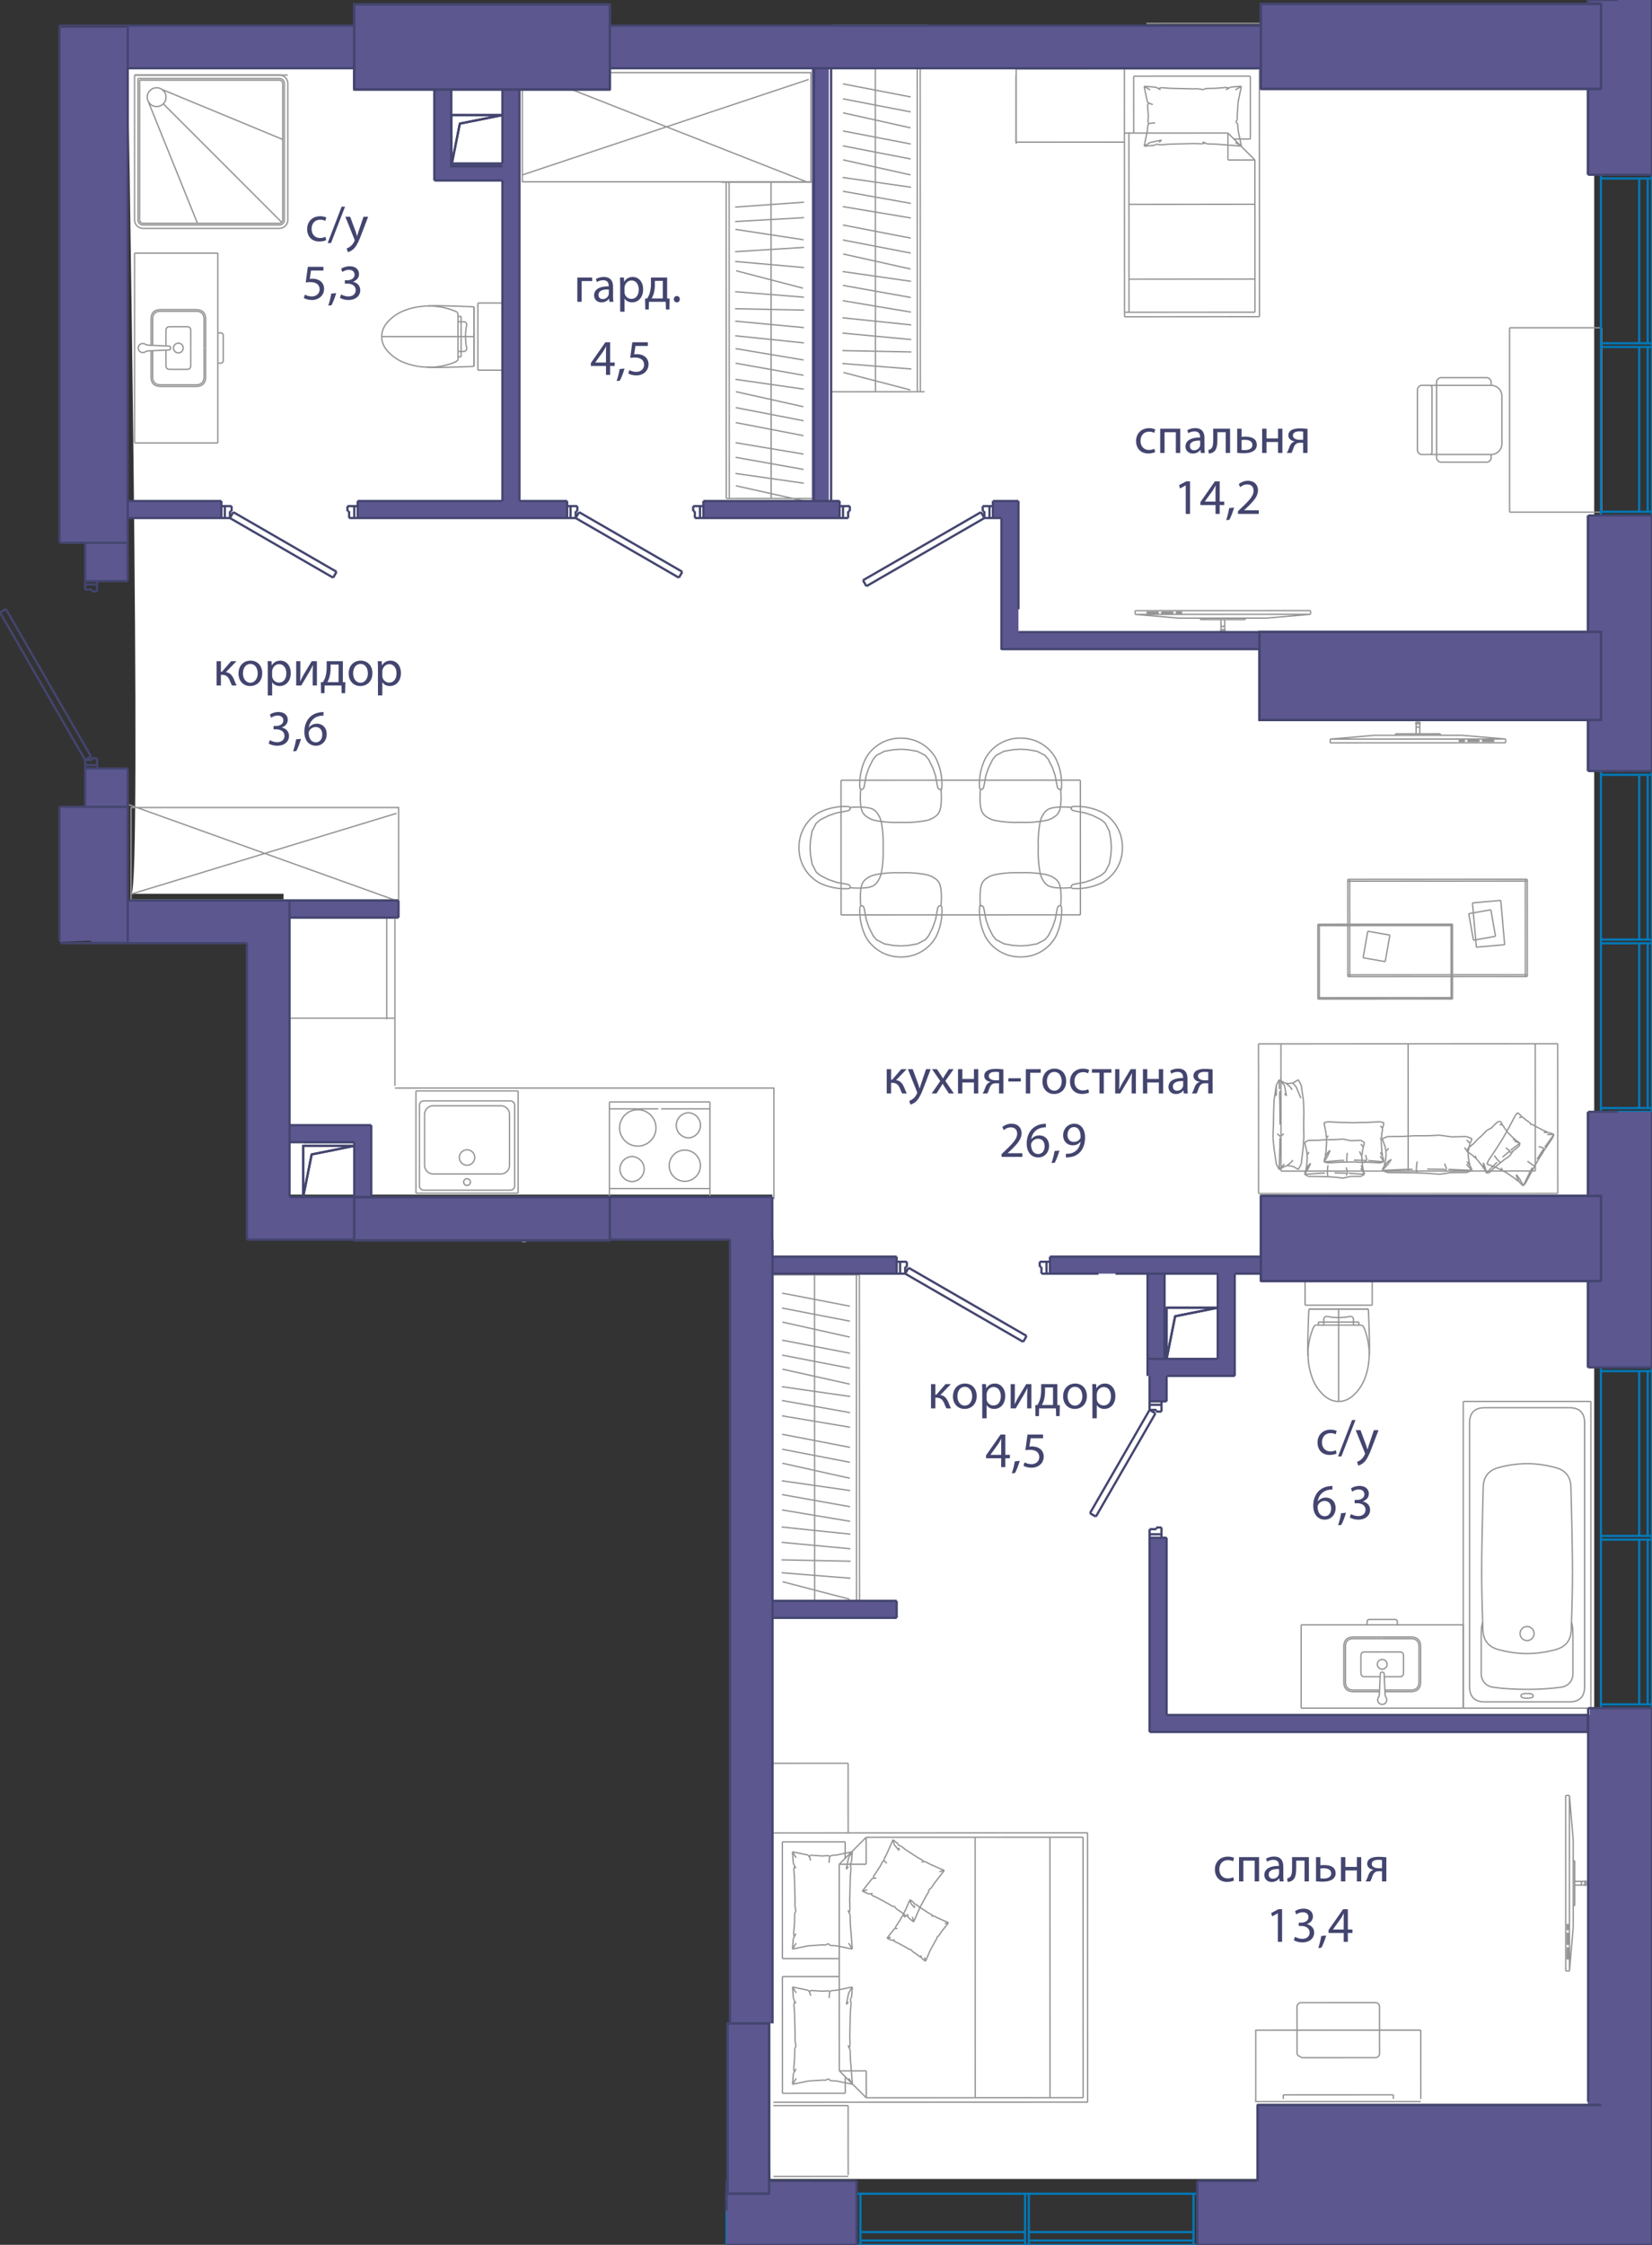
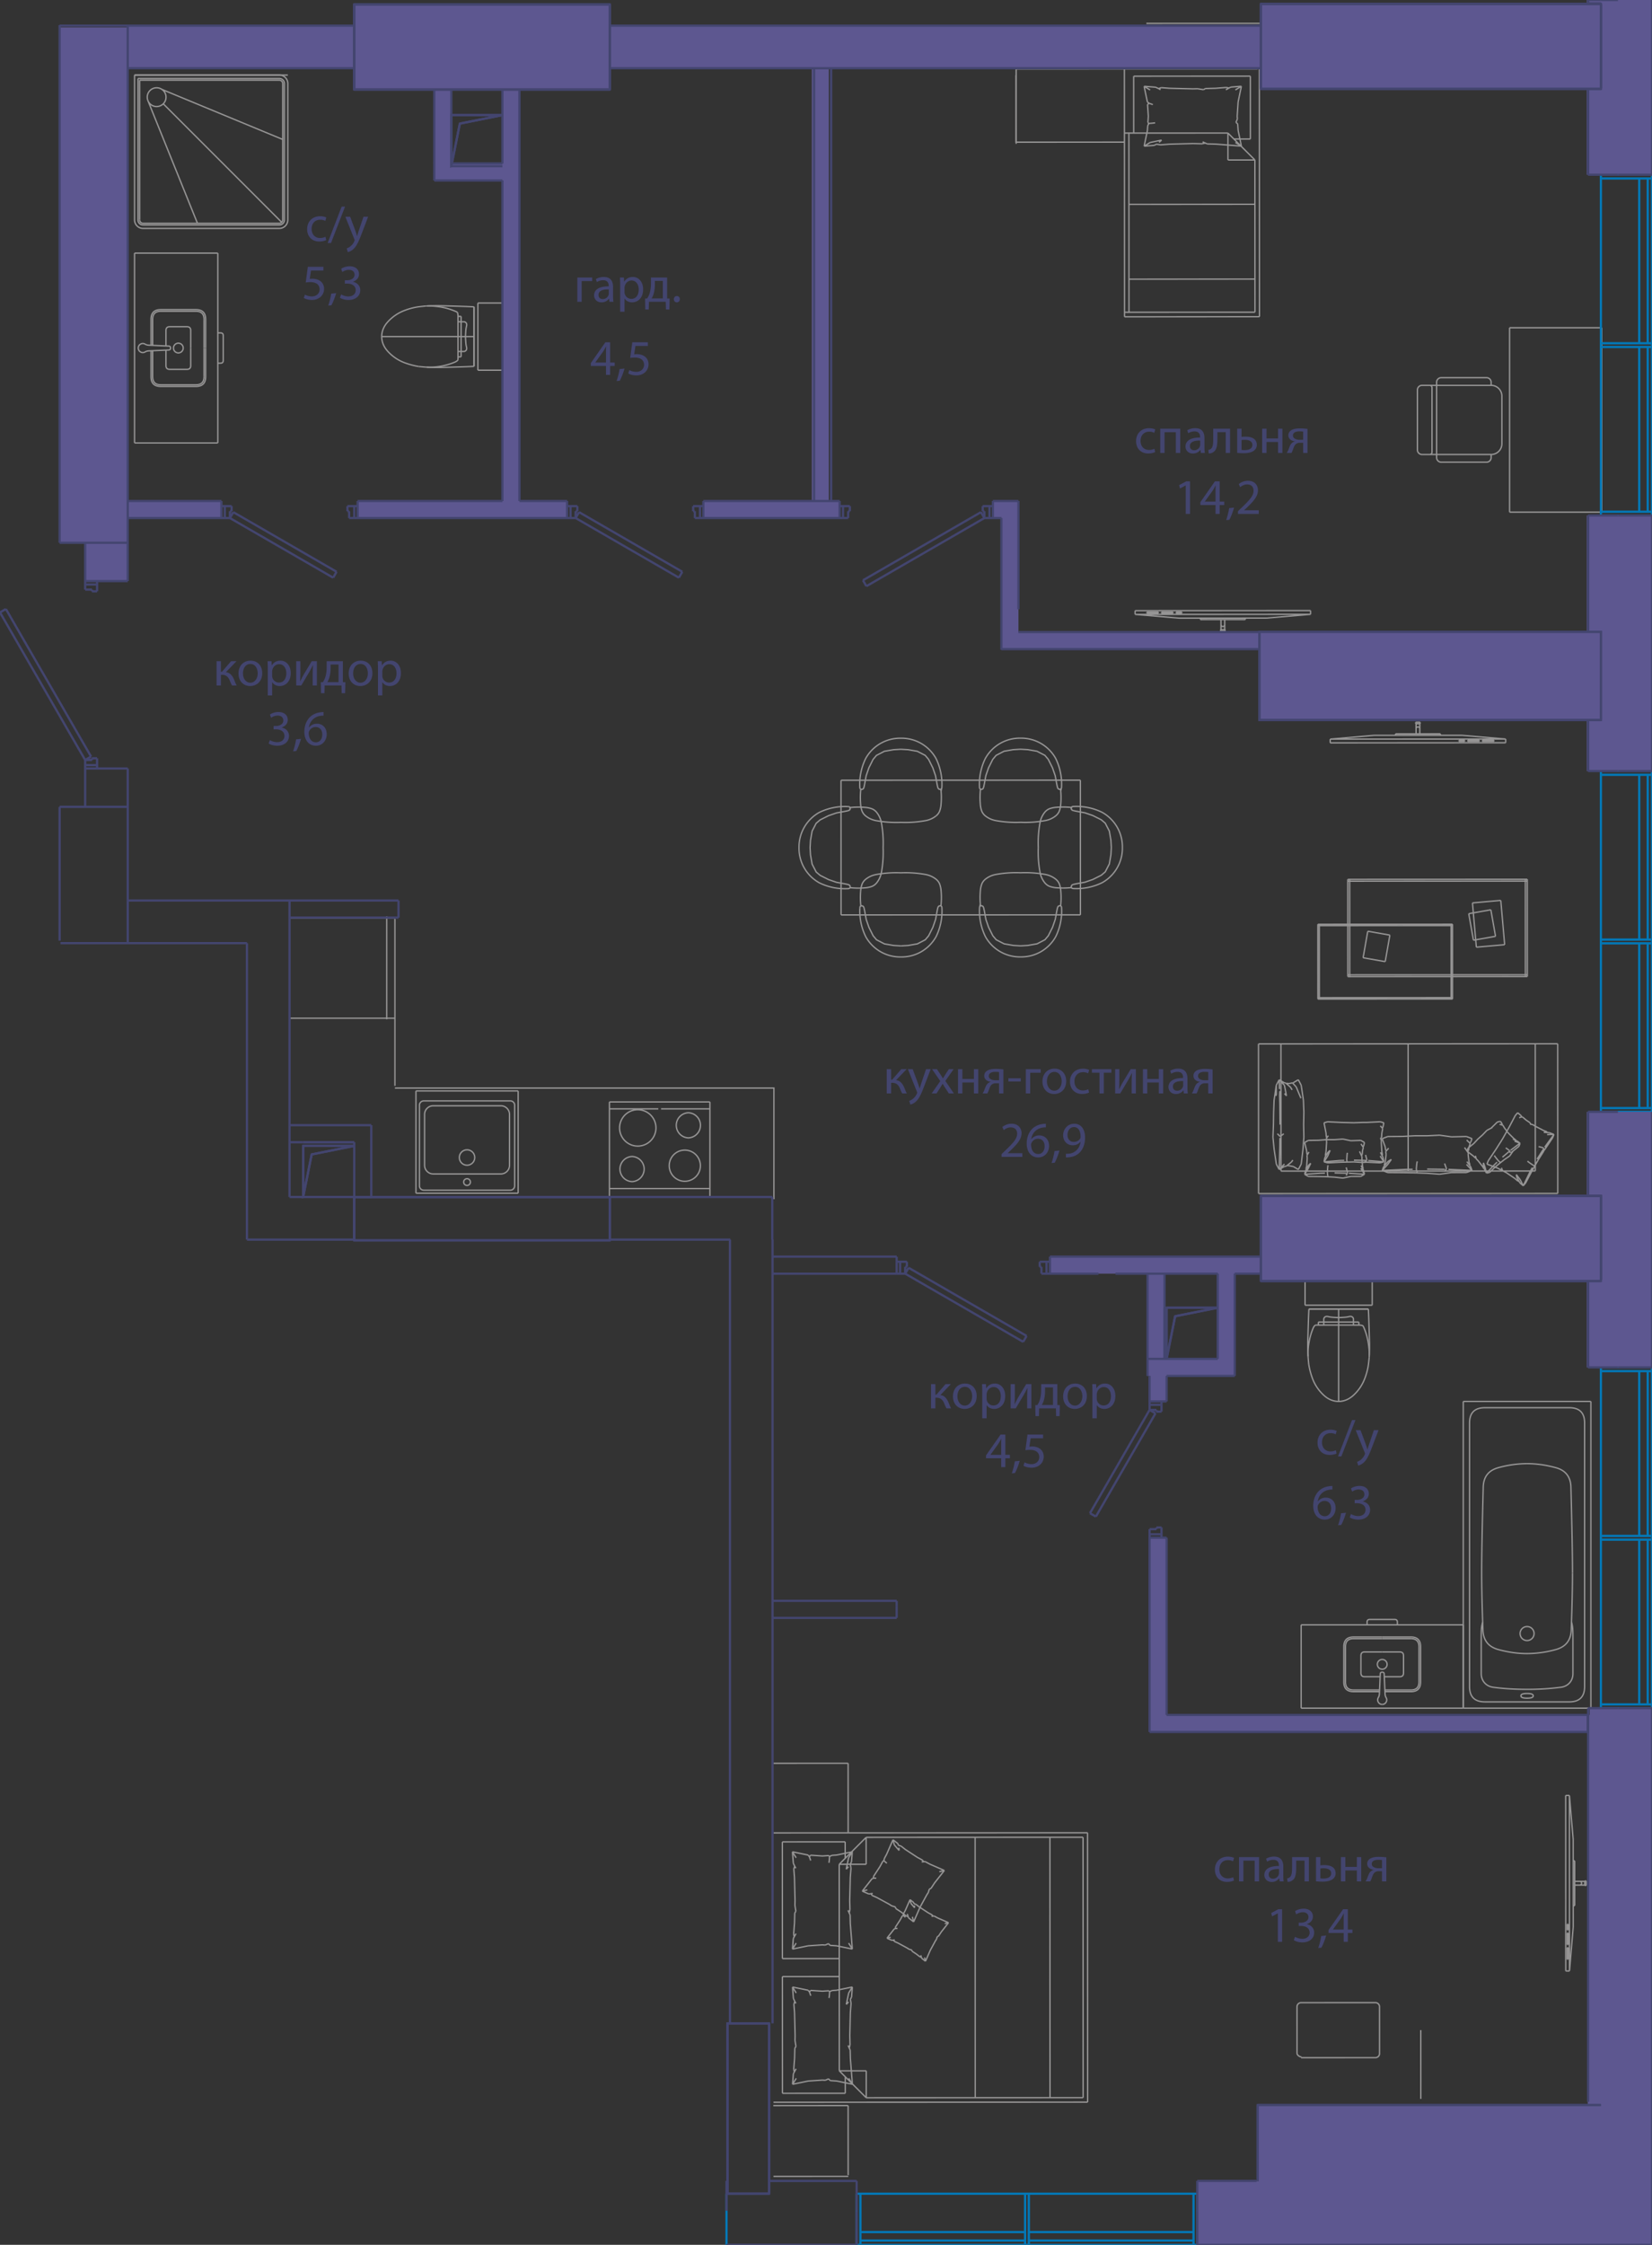
<svg xmlns="http://www.w3.org/2000/svg" version="1.1" viewBox="0.108 0.125 184.017 249.951">
  <rect x="0.108" y="0.125" width="184.017" height="249.951" fill="#333333" stroke="none" />
-   <path fill-rule="evenodd" clip-rule="evenodd" fill="#FFF" d="M14.733 99.644H31.69v33.5h54.443s-.596 109.601-.182 109.601h91.735V5.346H14.32s1.655 94.298.414 94.298z" />
  <path fill="none" stroke="#969595" stroke-width=".15" stroke-miterlimit="10" d="M152.958 142.701h-3.74m3.74 2.751v-2.75m0 2.75h-3.74m-3.739-2.751h3.74m-3.74 2.751v-2.75m0 2.75h3.74m3.411 5.608c.052-.908.021-1.76-.006-2.614s-.048-1.709-.094-2.562m0 0h-6.623m0 0c-.046.853-.068 1.708-.095 2.562s-.057 1.706 0 2.693m6.813.117c-.08.799-.111.978-.147 1.155a7.076 7.076 0 0 1-.358 1.23m0-.001a4.8 4.8 0 0 1-1.31 1.893m0 0c-.958.846-2.226.846-3.184 0m0 0a4.8 4.8 0 0 1-1.31-1.893m-.001 0a8.484 8.484 0 0 1-.424-1.585" />
  <path fill="none" stroke="#969595" stroke-width=".15" stroke-miterlimit="10" d="M145.89 152.055c-.08-.8-.087-1.017-.085-1.233.003-.346.03-.69.086-1.058a7.284 7.284 0 0 1 .478-1.73c.048-.112.099-.222.246-.366m0 0h.348m0 0h.602m0 0h3.305m0 0h.602m0 0c.116 0 .232 0 .459.07m-.001 0c.037.074.072.15.106.225.26.592.42 1.229.513 1.872.062.426.094.855.076 1.42m-1.153-3.93v.343m-.602-.343h.602m-.602.343v-.343m.602.343h-.602m-3.907-.343v.343m.602-.343h-.602m.602.343v-.343m-.602.343h.602m1.653-.837c-.15 0-.3-.01-.45-.019-.209-.013-.419-.026-.621-.071-.06-.013-.118-.03-.18-.037a.405.405 0 0 0-.22.028.325.325 0 0 0-.182.314v.28m3.305-.001v-.279a.325.325 0 0 0-.181-.315.406.406 0 0 0-.221-.027c-.062.008-.12.024-.18.037-.202.045-.412.058-.62.071-.15.01-.3.019-.45.019m0 .494h1.652m-3.305 0h1.653m-3.311-1.441h6.623m-3.312 4.29v.047m0-3.357v3.31m0-3.357v.047m0 0v-.047m0 .745v-.698m0 9.321v-.409m0 .274v.135m0-8.01v7.875m0-8.197v-.373m0 8.43v-8.057m0 8.237v-.18m0 .135v.046m0-7.135v7.089m0-7.564v.475m0-.781v.306m0-.979v.673m0-1.497v-.102m0 1.792v-1.69m0 1.792v-.102m0-1.301v1.403m0-1.792v.389m0-.491v.102m0-.794v10.063m0 0v.188m0 0v-4.889m0 0v-5.179m0 0v-.183m0 3.281v1.854m16.044 29.734c-.16.512-.16.931-.16 2.004v3.716m.001 0c0 .803.528 1.408 1.324 1.516m0 .001c1.16.157 2.42.235 3.783.235m0 0a28.08 28.08 0 0 0 3.782-.236m0 .001c.796-.109 1.325-.714 1.325-1.517m0 0v-3.716c0-1.073 0-1.492-.16-2.004m-4.947-17.658c1.027 0 2.09.148 3.19.446m0-.001c1.088.295 1.652 1.005 1.692 2.132m0 0c.118 4.43.176 7.634.176 9.61" />
  <path fill="none" stroke="#969595" stroke-width=".15" stroke-miterlimit="10" d="M175.268 175.282c0 1.577-.046 3.69-.14 6.34m0-.001c-.041 1.15-.617 1.876-1.728 2.177m0 0a12.204 12.204 0 0 1-3.19.445m0 0c-1.028 0-2.091-.148-3.19-.445m0 0c-1.111-.3-1.687-1.026-1.728-2.177m0 0c-.094-2.649-.141-4.762-.141-6.339m0 0c0-1.976.059-5.18.176-9.61m0 0c.04-1.127.604-1.837 1.693-2.131m0-.001a12.204 12.204 0 0 1 3.19-.445m-.78 18.918a.78.78 0 1 1 1.56 0 .78.78 0 0 1-1.56 0zm-3.921-25.148c-1.139 0-1.708.57-1.708 1.708m-.001 0v29.338m0 0c0 1.14.57 1.708 1.709 1.708m0 .001h9.402m-.001 0c1.14 0 1.709-.57 1.709-1.709m0 0v-29.338m0 0c0-1.139-.57-1.708-1.708-1.708m-.001 0h-9.401m11.808-.699h-14.215m14.215 34.152v-34.152m-14.215 34.152h13.908m-13.908-34.152v34.152m6.422-1.371c0-.175.229-.262.686-.262m0 0c.457 0 .685.087.685.262m0 0c0 .175-.228.262-.685.262m0 0c-.457 0-.686-.087-.686-.262m6.476 1.371h-5.79m0 0h-5.791m8.967 0h-1.244m-5.109 0h1.244m-5.175 0h.197m0 0h13.711m0 0h-13.908m-9.028-7.921h3.192m0 0c.723 0 1.084.362 1.084 1.085m0 0v3.914m0 0c0 .723-.361 1.085-1.084 1.085m0-.001h-2.888m-.304-5.902h3.192" />
  <path fill="none" stroke="#969595" stroke-width=".15" stroke-miterlimit="10" d="M157.266 182.578c.602 0 .903.301.903.904m.001 0v3.914m0 0c0 .603-.302.904-.904.904m0 0h-2.896m-.296-4.24h1.956m0 0c.277 0 .416.14.416.417m0 0v1.924m0 0c0 .278-.14.416-.416.416m0 0h-1.725m-.231-4.42h-3.192m0 0c-.723 0-1.085.362-1.085 1.085m0 0v3.914m0 0c0 .723.362 1.085 1.085 1.085m0-.001h2.887m-.124.66a.967.967 0 0 0 .115-.462m0 0 .094-2.149m0 .001c0-.147.073-.22.22-.22m0 0c.146 0 .219.073.219.22m0 0 .094 2.148m0 0a.97.97 0 0 0 .115.462m0 0a.47.47 0 0 1 .008.505m0 0a.47.47 0 0 1-.436.255" />
  <path fill="none" stroke="#969595" stroke-width=".15" stroke-miterlimit="10" d="M154.074 189.9a.47.47 0 0 1-.437-.255m0 0a.47.47 0 0 1 .008-.505m.429-6.562h-3.192m0 0c-.603 0-.904.301-.904.904m0 0v3.914m0 0c0 .603.301.904.904.904m0 0h2.895m-.246-2.86a.542.542 0 1 1 1.085 0 .542.542 0 0 1-1.085 0zm.543-1.38h-1.956m0 0c-.278 0-.416.14-.416.417m0 0v1.924m0 0c0 .278.138.416.416.416m0 0h1.724m1.918-6.08c0-.198-.099-.297-.297-.297m0 0h-2.779m0 0c-.198 0-.297.099-.297.297m0 0v.305m0 0h3.373m0 0v-.305m7.342.305v9.276m-18.057-9.276h18.057m-18.057 9.276v-9.276m18.057 9.276h-18.057M56.092 33.864v3.74m-2.751-3.74h2.75m-2.75 0v3.74m2.751 3.739v-3.74m-2.751 3.74h2.75m-2.75 0v-3.74m-5.609-3.411c.909-.052 1.762-.021 2.615.005.854.027 1.709.049 2.562.095m.001 0v6.623m0 0c-.854.046-1.709.068-2.563.094-.853.027-1.706.058-2.693 0m-.117-6.812c-.799.08-.978.111-1.155.147a7.076 7.076 0 0 0-1.23.358m.001 0a4.8 4.8 0 0 0-1.893 1.31m0 0c-.846.958-.846 2.226 0 3.184m0 0a4.8 4.8 0 0 0 1.893 1.31m0 0a8.5 8.5 0 0 0 1.585.425" />
  <path fill="none" stroke="#969595" stroke-width=".15" stroke-miterlimit="10" d="M46.738 40.93c.8.081 1.017.088 1.233.086a7.36 7.36 0 0 0 1.058-.085 7.284 7.284 0 0 0 1.73-.478c.112-.048.222-.1.366-.246m0 0v-.348m0 0v-.602m0 0V35.95m0 .001v-.602m0 .001c0-.117 0-.233-.07-.46m0 0a6.127 6.127 0 0 0-.225-.104 7.215 7.215 0 0 0-1.872-.513 7.67 7.67 0 0 0-1.42-.076m3.93 1.153h-.343m.343.601v-.602m-.343.602h.343m-.343-.601v.601m.343 3.908h-.343m.343-.602v.602m-.343-.602h.343m-.343.602v-.602m.837-1.653c0 .15.01.3.019.45.013.209.026.418.071.62.013.06.03.119.037.18a.406.406 0 0 1-.028.221.325.325 0 0 1-.314.182h-.28m.001-3.306h.279a.325.325 0 0 1 .315.181.406.406 0 0 1 .027.222c-.008.061-.024.12-.037.18a3.99 3.99 0 0 0-.071.62c-.01.15-.019.3-.019.45m-.494 0v-1.653m0 3.306v-1.653m1.442 3.311v-6.623m-4.29 3.311h-.048m3.357 0h-3.31m3.357 0h-.047m0 0h.047m-.745 0h.698m-9.321 0h.409m-.274 0h-.135m8.01 0h-7.875m8.197 0h.373m-8.43 0h8.057m-8.238 0h.18m-.134 0h-.046m7.135 0h-7.089m7.564 0h-.475m.781 0h-.306m.979 0h-.673m1.498 0h.1m-1.791 0h1.69m-1.792 0h.102m1.301 0h-1.403m1.793 0h-.39m.491 0h-.101m.794 0H42.845m.001 0h-.188m0 0h4.889m0 0h5.179m0 0h.183m-3.281 0h-1.854M16.586 11.334l5.517 13.654m-3.962-14.91L31.6 15.653m-13.306-3.971 13.195 13.195M15.095 8.483h1.024m.001 0h.3m0 0h-.3m0 0h-1.025m.241 0h6.104m0 0h.683m-6.787 0h6.104m0 0h1.082m-7.186 0h-.24m-.001 0h.241m7.247 0h-.52m0 0h.52m-2.724 0h2.088m.384 0H19.86m4.944 0h-2.473m.384 0h2.089m-2.857 0h.768m-.384 0h-2.468m4.937 0h-2.47m-6.512 0h-.723m0 0h.723m1.024 0h-.301m-.001 0h.302m0 0h12.135m0 0h.3m.001 0h-.301m0 0H16.842m14.604 0h.723m-16.351 0h15.628m-16.351 0h.723m16.351 0H15.095m17.074 0H15.095m17.074 0H15.095m2.46 3.505a1.045 1.045 0 1 1 0-2.09 1.045 1.045 0 0 1 0 2.09zM31.22 25.177a.57.57 0 0 0 .57-.569m-15.746.569H31.22m-15.745-.569c0 .315.254.57.569.57m-.569-16.315v15.745M31.22 8.863H15.475m16.315.569a.57.57 0 0 0-.57-.57m.57 15.746V9.432m-16.126-.38v15.556" />
  <path fill="none" stroke="#969595" stroke-width=".15" stroke-miterlimit="10" d="M15.664 24.608c0 .21.17.38.38.38m0 0H31.22m0 0c.21 0 .38-.17.38-.38m0 0V9.432m0 0a.38.38 0 0 0-.38-.38m0 0H15.664m16.505.38a.949.949 0 0 0-.949-.949m0 17.074a.949.949 0 0 0 .949-.949m-17.074 0a.95.95 0 0 0 .949.949m16.125-.949V9.432M16.044 25.557H31.22M15.095 8.483v16.125M31.22 8.483H15.095m7.921 30.394v-3.192m0 0c0-.723-.362-1.084-1.085-1.084m0-.001h-3.914m0 0c-.723 0-1.085.362-1.085 1.085m0 0v2.888m5.903.304v-3.192" />
  <path fill="none" stroke="#969595" stroke-width=".15" stroke-miterlimit="10" d="M22.835 35.685c0-.602-.301-.904-.904-.904m0 0h-3.914m0 0c-.603 0-.904.302-.904.904m0 0v2.896m4.239.296v-1.956m0 0c0-.277-.139-.416-.416-.416m0 0h-1.924m0 0c-.278 0-.416.139-.416.416m0 0v1.724m4.42.232v3.192m0 .001c0 .722-.362 1.084-1.085 1.084m0 0h-3.914m0 0c-.723 0-1.085-.362-1.085-1.085m0 .001v-2.888m-.659.124a.967.967 0 0 1 .462-.116m0 0 2.149-.093m0 0c.146 0 .219-.074.219-.22m0 0c0-.146-.073-.219-.22-.219m.001 0-2.149-.094m0 0a.967.967 0 0 1-.462-.115m0 0a.47.47 0 0 0-.505-.008m0-.001a.47.47 0 0 0-.255.437m0 0a.47.47 0 0 0 .255.437m0 0a.47.47 0 0 0 .505-.008m6.562-.429v3.192" />
  <path fill="none" stroke="#969595" stroke-width=".15" stroke-miterlimit="10" d="M22.835 42.07c0 .602-.301.903-.904.903m0 0h-3.914m0 0c-.603 0-.904-.301-.904-.904m0 .001v-2.896m2.319-.297a.542.542 0 1 1 1.084 0 .542.542 0 0 1-1.084 0zm1.92 0v1.956m0 0c0 .278-.139.416-.416.416m0 .001h-1.924m0 0c-.278 0-.416-.14-.416-.417m0 0V39.11m6.08-1.92c.198 0 .297.1.297.298m0 0v2.779m0 0c0 .198-.099.297-.297.297m0 0h-.305m-.001 0V37.19m0 0h.306m-.306-8.882h-9.275m9.275 21.139v-21.14m-9.275 21.14h9.276m-9.276-21.139v21.139m42.73 72.148v11.386m0-.001v-11.385M46.44 132.98h11.385m0 0H46.44m11.385 0v-11.385m0 0v11.386M46.44 121.595v11.386m0-.001h11.385m0 0v-11.385m0 0H46.44m5.692 8.271a.857.857 0 1 0 0-1.715.857.857 0 0 0 0 1.715zm0 2.251a.375.375 0 1 0 0-.75.375.375 0 0 0 0 .75zm-5.302.047v-8.978m.482 9.46a.482.482 0 0 1-.482-.482m10.122.482h-9.64m10.123-.482a.482.482 0 0 1-.483.482m.483-9.46v8.978m-.483-9.46c.267 0 .483.216.483.482m-10.123-.482h9.64m-10.122.482c0-.266.216-.482.482-.482m.091 7.17v-5.664m.964 6.628a.964.964 0 0 1-.964-.964m8.495.964h-7.531m8.495-.964a.964.964 0 0 1-.964.964m.964-6.628v5.664m-.964-6.628c.533 0 .964.432.964.964m-8.495-.964h7.531m-8.495.964c0-.532.431-.964.964-.964m-4.269-2.221v-18.583m0-.11H32.445M44.098 113.5H32.445m10.742.12v-11.47m24.808 20.667h11.192m0 0v9.648m0 0H67.995m0 0v-9.648m11.192.772v9.841m0-9.841h-5.441m-.309 0h-5.442m0 0v9.841m2.518-4.535a1.4 1.4 0 0 0 0 2.798 1.4 1.4 0 0 0 0-2.798m.637-5.21a2.026 2.026 0 1 0 0 4.052 2.026 2.026 0 0 0 0-4.052m5.239 4.497a1.735 1.735 0 1 0 0 3.473 1.735 1.735 0 1 0 0-3.473m.396-4.159a1.4 1.4 0 0 0 0 2.798 1.4 1.4 0 0 0 0-2.798m-8.79 3.618v5.789m11.192 0v-5.789" />
  <path fill="none" stroke="#969595" stroke-width=".15" stroke-miterlimit="10" d="M86.315 133.649v-12.375H44.098M155.553 82l4.999-.002m0 0v-.166m0 0-5 .002m.001 0V82m2.291-.167h.417m-.001 0v-1.125m0 0h-.416m0 0v1.125m-.042-1.125h.5m0 0v-.167m0 0h-.5m0 0v.167m-9.522 2.129 19.546-.009m0 0v-.416m0 0-4.887-.415m0 0-9.773.004m0 0-4.887.42m0-.001v.417m18.244-.175h-1.303m0 .001v-.104m0 0h1.303m0-.001v.104m-1.629.001h-1.303m-.001.001v-.105m0 .001 1.304-.001m0 0v.104m-1.629.001h-.651m0 0v-.104m0 0h.651m0 0v.104m-14.986-.244 19.547-.008m-9.566-1.142a.208.208 0 0 0-.416 0m15.776 35.074-33.326.015m0 0 .007 16.663m0 0 33.327-.014m0 0-.007-16.664m-2.5.002.006 14.163m-28.333-14.151.006 14.163m28.327-.011-28.327.011m14.157-14.169.007 14.163m12.197-6.497.392.341m-.658-.024.266-.317m1.685 1.327.19.129m-.929-.631.423.287m-2.337.537.702-1.332m-1.4 2.57.698-1.238m2.843-.193.995.52m.647.243.528.2m0-.001-.761.02m-.414-.463.387.146m.788.297-1.031 1.42m-4.885 2.521-.374-.195m0 0-1.175-.443m0 0 .154-.384m.84-1.249-.84 1.249m3.891 2.802-.377-.329m.035-.351.342.68m-.606-.529-.34-.296m0 0-.929-.63m2.885-.569-.248.443m0 0-.762 1.581m2.244-4.075-.708 1.11m-.887.366-.183-.15m.183.15.457.313m-1.448 1.606-.435-.573m-1.098-.203-.4-.208m1.899 1.335-.33-.588m0 0-.018-.056m-.053-.28.07.336m.231.41-.13-.022m-1.82-1.478.05.172m.101.171-.102-.17m-.178-3.001.1-.132m-.596.916.496-.784m.054-.071.013-.035m0 0 .197-.311m5.183-.668-.604-.034m-1.536-.919.308.061m-1.126-.84.387.338m-.533-.351-.246.086m.246-.086.146.013m-.086-.008-.081-.138m3.5 2.461.153-.384m-.75-.211-.038-.086m.635.681-.84 1.249m-.133.208-.628.993m.76-1.201-.123.162m-.064-.296.078.214m-2.317 4.008.266-.317m0 0 .702-1.332m.344-.61.354-.628m-.408.723-.29.515m1.326-2.231.023-.128m-1.06 1.772.055-.023m-.206-.027.151.05m.001.072.026-.083m-3.78.467.163.017m3.169-5.094-.092-.17m.965 2.656.53.149m-2.864-3.917.392.341m-.658-.024.266-.317m1.685 1.327.19.129m-.929-.631.423.287m-2.337.537.702-1.332m-1.4 2.57.698-1.238m2.843-.193.995.52m.647.243.528.2m0-.001-.761.02m-.414-.463.387.146m.788.297-1.031 1.42m-4.885 2.521-.374-.195m0 0-1.175-.443m0 0 .154-.384m.84-1.249-.84 1.249m3.891 2.802-.377-.329m.035-.351.342.68m-.606-.529-.34-.296m0 0-.929-.63m2.885-.569-.248.443m0 0-.762 1.581m2.244-4.075-.708 1.11m-.887.366-.183-.15m.183.15.457.313m-1.448 1.606-.435-.573m-1.098-.203-.4-.208m1.899 1.335-.33-.588m0 0-.018-.056m-.053-.28.07.336m.231.41-.13-.022m-1.82-1.478.05.172m.101.171-.102-.17m-.178-3.001.1-.132m-.596.916.496-.784m.054-.071.013-.035m0 0 .197-.311m5.183-.668-.604-.034m-1.536-.919.308.061m-1.126-.84.387.338m-.533-.351-.246.086m.246-.086.146.013m-.086-.008-.081-.138m3.5 2.461.153-.384m-.75-.211-.038-.086m.635.681-.84 1.249m-.133.208-.628.993m.76-1.201-.123.162m-.064-.296.078.214m-2.317 4.008.266-.317m0 0 .702-1.332m.344-.61.354-.628m-.408.723-.29.515m1.326-2.231.023-.128m-1.06 1.772.055-.023m-.206-.027.151.05m.001.072.026-.083m-3.78.467.163.017m3.169-5.094-.092-.17m.965 2.656.53.149m-29.748-6.973-.056 1.182m-.001 0 .075-.167m2.761 7.757-.322.612m.519-2.286.097-1.32m0 0-.026-1.393m-.071 2.713-.197 1.674m-1.388.182.507.097m0 0 .559.333m.318-9.385.248 1.674m0 0 .05 1.32m-.62-3.607.322.613m.298 2.994-.026 1.392m-.594-4.999-.559.335m-.086.017.408.446m-1.813 5.688-.007.892m0 0-.07 2.621m0 0 .584-.613m.38.201.101-.02m-1.065.432.559-.334m0 0 .233-.045m-.796-9.618.029 1.045m.555-.433-.584-.613m.046 1.68.026.941m0 0 .022 2.378m1.159-4.183-.532-.45m0-.001-.162-.03m0-.001-.559-.334m2.421 2.06-.527-1.263m-.408-.446-.42.08m.377.699-.19-.314m-.669-.203.228 1.181m0 0-.223-.26m-.518-.279-.025.425m.467 4.329-.397.317m1.248 2.838.16-.218m-.728.673.568-.455m.152-8.78.056-.05m-2.139 7.378.248 1.674m-.375-2.994.127 1.32m.248 1.674.323.612m-.644-4.998-.054 1.392m1.662 3.194-.06-.056m-.908-9.529-.322.612m-.295 2.994.048-1.32m-.071 2.713.023-1.393m.048-1.32.247-1.674m1.163-.225.224.043m-.224-.043-.044.041m-1.114 1.105-.061.26m.056-1.181.005.921m.433 4.792-.318-.317m-.115-4.475.013.094m-.018-1.015-.056 1.182m-.001 0 .075-.167m2.761 7.757-.322.612m.519-2.286.097-1.32m0 0-.026-1.393m-.071 2.713-.197 1.674m-1.388.182.507.097m0 0 .559.333m.318-9.385.248 1.674m0 0 .05 1.32m-.62-3.607.322.613m.298 2.994-.026 1.392m-.594-4.999-.559.335m-.086.017.408.446m-1.813 5.688-.007.892m0 0-.07 2.621m0 0 .584-.613m.38.201.101-.02m-1.065.432.559-.334m0 0 .233-.045m-.796-9.618.029 1.045m.555-.433-.584-.613m.046 1.68.026.941m0 0 .022 2.378m1.159-4.183-.532-.45m0-.001-.162-.03m0-.001-.559-.334m2.421 2.06-.527-1.263m-.408-.446-.42.08m.377.699-.19-.314m-.669-.203.228 1.181m0 0-.223-.26m-.518-.279-.025.425m.467 4.329-.397.317m1.248 2.838.16-.218m-.728.673.568-.455m.152-8.78.056-.05m-2.139 7.378.248 1.674m-.375-2.994.127 1.32m.248 1.674.323.612m-.644-4.998-.054 1.392m1.662 3.194-.06-.056m-.908-9.529-.322.612m-.295 2.994.048-1.32m-.071 2.713.023-1.393m.048-1.32.247-1.674m1.163-.225.224.043m-.224-.043-.044.041m-1.114 1.105-.061.26m.056-1.181.005.921m.433 4.792-.318-.317m-.115-4.475.013.094m21.781 4.929-.138.385m-.475-.621.613.236m-.411 1.599-.02.172m-1.855-1.968 1.673-.039m.279 1.165-.044.383m-1.908-1.509-1.32-.185m-1.393.067 1.393-.067m3.176 2.153.097.841m.184.512.15.416m.001 0-.613-.67m.278-.258.11.305m.225.623-2.622-.117m-6.766-3.655 1.675-.013m-1.915 1.493-.037-.315m0 0-.335-.928m0-.001.613-.236m4.386-.083h-1.39m-1.322.07 1.322-.07m-3.607 3.859.133-.37m.479-.3-.612.67m.214-.594.12-.334m0 0 .096-.842m2.953 1.64-.762.011m-.001 0-2.62.12m6.972-.128-1.973-.027m-1.153-.618.05-.242m-.05.242-.052.603m-3.182-.501.402-.56m-.584-.54-.039-.338m0 0 .325-.377m-.583 2.115.503-.626m.378-.234-.378.234m-.373.465-.05-.063m9.634.174-.421-.56m.159-.965-.418-.612m.633-.439-.138.38m.042-.479-.3-.293m.3.293.095.1m-.037-.04.096-.124m-2.147 3.396 1.674-.004m0 0 .613-.237m-.268-.572.043-.05m-3.382 1.047-1.392-.105m1.392.105 1.32-.184m-.552-.424-.216.32m-6.943-.133.613.237m1.673.011-1.673-.011m2.993.03-1.32-.019m1.32.019 1.393.049m-1.102-.105-.05-.076m-.053-.305.052.305m-3.476-2.431.08.121m9.045.098.123-.155m-2.675 1.459.216.586m2.837-3.357-.138.385m-.475-.621.613.236m-.411 1.599-.02.172m-1.855-1.968 1.673-.039m.279 1.165-.044.383m-1.908-1.509-1.32-.185m-1.393.067 1.393-.067m3.176 2.153.097.841m.184.512.15.416m.001 0-.613-.67m.278-.258.11.305m.225.623-2.622-.117m-6.766-3.655 1.675-.013m-1.915 1.493-.037-.315m0 0-.335-.928m0-.001.613-.236m4.386-.083h-1.39m-1.322.07 1.322-.07m-3.607 3.859.133-.37m.479-.3-.612.67m.214-.594.12-.334m0 0 .096-.842m2.953 1.64-.762.011m-.001 0-2.62.12m6.972-.128-1.973-.027m-1.153-.618.05-.242m-.05.242-.052.603m-3.182-.501.402-.56m-.584-.54-.039-.338m0 0 .325-.377m-.583 2.115.503-.626m.378-.234-.378.234m-.373.465-.05-.063m9.634.174-.421-.56m.159-.965-.418-.612m.633-.439-.138.38m.042-.479-.3-.293m.3.293.095.1m-.037-.04.096-.124m-2.147 3.396 1.674-.004m0 0 .613-.237m-.268-.572.043-.05m-3.382 1.047-1.392-.105m1.392.105 1.32-.184m-.552-.424-.216.32m-6.943-.133.613.237m1.673.011-1.673-.011m2.993.03-1.32-.019m1.32.019 1.393.049m-1.102-.105-.05-.076m-.053-.305.052.305m-3.476-2.431.08.121m9.045.098.123-.155m-2.675 1.459.216.586m-9.139-2.925-.092.384m-.317-.621.41.237m-.275 1.598-.013.172m-1.237-1.968 1.115-.039m.187 1.165-.03.383m-1.272-1.509-.88-.185m-.929.067.929-.067m2.117 2.153.065.842m.123.51.1.417m.001 0-.41-.67m.186-.257.074.305m.15.622-1.748-.117m-4.511-3.656 1.116-.013m-1.277 1.493-.024-.315m0 0-.223-.928m0-.001.408-.236m2.924-.082h-.926m-.882.069.882-.07m-2.405 3.859.089-.37m.319-.3-.408.67m.143-.594.08-.334m0 0 .064-.842m1.969 1.64-.508.011m0 0-1.748.12m4.649-.127-1.316-.028m-.769-.618.034-.242m-.034.242-.034.603m-2.122-.501.269-.56m-.39-.54-.026-.338m0 0 .217-.377m-.389 2.115.335-.626m.253-.234-.253.234m-.249.465-.032-.063m6.422.174-.28-.558m.105-.966-.279-.612m.422-.438-.091.38m.027-.479-.2-.294m.2.294.064.099m-.025-.039.064-.125m-1.431 3.396 1.116-.004m0 0 .409-.237m-.179-.572.029-.05m-2.254 1.047-.929-.106m.929.106.88-.184m-.368-.424-.145.32m-4.629-.134.409.237m1.115.011-1.115-.011m1.995.03-.88-.019m.88.019.929.05m-.734-.105-.034-.077m-.035-.304.035.304m-2.319-2.431.053.121m6.031.099.082-.155m-1.783 1.459.144.586m1.891-3.356-.092.384m-.317-.621.41.237m-.275 1.598-.013.172m-1.237-1.968 1.115-.039m.187 1.165-.03.383m-1.272-1.509-.88-.185m-.929.067.929-.067m2.117 2.153.065.842m.123.51.1.417m.001 0-.41-.67m.186-.257.074.305m.15.622-1.748-.117m-4.511-3.656 1.116-.013m-1.277 1.493-.024-.315m0 0-.223-.928m0-.001.408-.236m2.924-.082h-.926m-.882.069.882-.07m-2.405 3.859.089-.37m.319-.3-.408.67m.143-.594.08-.334m0 0 .064-.842m1.969 1.64-.508.011m0 0-1.748.12m4.649-.127-1.316-.028m-.769-.618.034-.242m-.034.242-.034.603m-2.122-.501.269-.56m-.39-.54-.026-.338m0 0 .217-.377m-.389 2.115.335-.626m.253-.234-.253.234m-.249.465-.032-.063m6.422.174-.28-.558m.105-.966-.279-.612m.422-.438-.091.38m.027-.479-.2-.294m.2.294.064.099m-.025-.039.064-.125m-1.431 3.396 1.116-.004m0 0 .409-.237m-.179-.572.029-.05m-2.254 1.047-.929-.106m.929.106.88-.184m-.368-.424-.145.32m-4.629-.134.409.237m1.115.011-1.115-.011m1.995.03-.88-.019m.88.019.929.05m-.734-.105-.034-.077m-.035-.304.035.304m-2.319-2.431.053.121m6.031.099.082-.155m-1.783 1.459.144.586m4.047-5.552-.092.472m-.317-.585.409.113m-.274 1.962-.013.212m.065-1.034-.03.47m-1.66-1.648 1.503-.075m-1.995.077-.929.032m1.421-.034-.492.002m2.118 2.21.064 1.034m.123.627.1.512m.001.001-.409-.647m.185-.493.074.374m.15.766-1.748-.145m-4.672-2.673-.024-.388m0 0-.223-1.14m-.001.001.41-.114m1.502.074-1.503-.074m-.407 4.461.09-.455m.318-.191-.408.646m.143-.73.08-.41m0 0 .064-1.034m1.969 2.014-.508.014m0 0-1.748.146m4.648-.155-1.315-.034m-.769-.582.034-.235m-.034.235-.034.563m-2.122-.438.269-.633m-.389-.895-.027-.415m-.172 2.134.335-.592m0 0 .04-.04m.213-.192-.253.232m-.237.42-.044-.103m.335-2.182-.124.161m-.093.162.093-.162m2.484-1.615.164.005m-1.092-.026.928.021m.123.004h.002m0 0 .368.008m3.234 3.839-.28-.538m0-1.608.105.273m.143-1.289-.091.467m.027-.589-.2-.201m.2.201.064.122m-.035-.065.074-.136m-.314 3.989.408-.114m-.196-.695.046-.07m-3.183.772.929.064m1.996.043-1.504-.074m0 0-.492.03m.511-.295-.144.216m-4.629.012.409.113m0 0 1.503-.075m.686-.017h.014m0 0 .721-.017m-.83.02-.59.014m2.595-.007-.246.037m.246-.037.121-.043m-2.031.033-.033-.032m-.035-.197.035.197m-.062.035.096-.003m-2.353-2.841.066.143m6.006.102.094-.165m-1.783 1.968.144.544m1.891-4.122-.092.472m-.317-.585.409.113m-.274 1.962-.013.212m.065-1.034-.03.47m-1.66-1.648 1.503-.075m-1.995.077-.929.032m1.421-.034-.492.002m2.118 2.21.064 1.034m.123.627.1.512m.001.001-.409-.647m.185-.493.074.374m.15.766-1.748-.145m-4.672-2.673-.024-.388m0 0-.223-1.14m-.001.001.41-.114m1.502.074-1.503-.074m-.407 4.461.09-.455m.318-.191-.408.646m.143-.73.08-.41m0 0 .064-1.034m1.969 2.014-.508.014m0 0-1.748.146m4.648-.155-1.315-.034m-.769-.582.034-.235m-.034.235-.034.563m-2.122-.438.269-.633m-.389-.895-.027-.415m-.172 2.134.335-.592m0 0 .04-.04m.213-.192-.253.232m-.237.42-.044-.103m.335-2.182-.124.161m-.093.162.093-.162m2.484-1.615.164.005m-1.092-.026.928.021m.123.004h.002m0 0 .368.008m3.234 3.839-.28-.538m0-1.608.105.273m.143-1.289-.091.467m.027-.589-.2-.201m.2.201.064.122m-.035-.065.074-.136m-.314 3.989.408-.114m-.196-.695.046-.07m-3.183.772.929.064m1.996.043-1.504-.074m0 0-.492.03m.511-.295-.144.216m-4.629.012.409.113m0 0 1.503-.075m.686-.017h.014m0 0 .721-.017m-.83.02-.59.014m2.595-.007-.246.037m.246-.037.121-.043m-2.031.033-.033-.032m-.035-.197.035.197m-.062.035.096-.003m-2.353-2.841.066.143m6.006.102.094-.165m-1.783 1.968.144.544m14.889-4.284.184.31m-.532-.24.348-.07m.826 1.236.097.124m-.479-.61.218.277m-1.704-.276.694-.682m-.571.617-.6.319m-.483.505.482-.505m2.443.355.552.547m.382.29.312.237m0 0-.614-.229m-.079-.298.227.173m.466.354-1.051.79m-4.742-.237.652-.527m.14 1.597-.207-.205m0 0-.694-.527m0 0 .11-.338m1.621-1.477-.52.461m-.45.489.45-.489m.958 3.789-.177-.3m.02-.337.157.636m-.284-.479-.16-.27m0 0-.48-.611m2.108.146-.278.261m0 0-.906.953m2.527-2.404-.754.637m-.784-.014-.12-.173m.12.173.325.404m-1.471.741-.185-.51m-.581-.214-.222-.22m0 0-.09-.346m1.058 1.627-.17-.57m.005-.278-.006.279m.126.418-.062-.03m3.705-3.082-.479-.22m-.748-.842.196.1m-.564-.793.182.307m-.278-.343-.27-.077m.27.077.096.036m-.041-.016-.037-.116m1.876 2.462.109-.338m-.452-.301-.014-.053m-.685 1.773-.58.396m1.622-1.477-.88.709m-.162.372.375-.543m-.397-.058.09.264m-2.65 2.244.348-.07m.599-.586-.599.586m1.107-1.008-.508.422m.508-.422.547-.433m-.451.322-.057-.026m-.18-.163.18.163m-2.762-.488.106.055m3.432-2.937-.044-.148m-.08 1.922.414.303m-.996-3.252.184.31m-.532-.24.348-.07m.826 1.236.097.124m-.479-.61.218.277m-1.704-.276.694-.682m-.571.617-.6.319m-.483.505.482-.505m2.443.355.552.547m.382.29.312.237m0 0-.614-.229m-.079-.298.227.173m.466.354-1.051.79m-4.742-.237.652-.527m.14 1.597-.207-.205m0 0-.694-.527m0 0 .11-.338m1.621-1.477-.52.461m-.45.489.45-.489m.958 3.789-.177-.3m.02-.337.157.636m-.284-.479-.16-.27m0 0-.48-.611m2.108.146-.278.261m0 0-.906.953m2.527-2.404-.754.637m-.784-.014-.12-.173m.12.173.325.404m-1.471.741-.185-.51m-.581-.214-.222-.22m0 0-.09-.346m1.058 1.627-.17-.57m.005-.278-.006.279m.126.418-.062-.03m3.705-3.082-.479-.22m-.748-.842.196.1m-.564-.793.182.307m-.278-.343-.27-.077m.27.077.096.036m-.041-.016-.037-.116m1.876 2.462.109-.338m-.452-.301-.014-.053m-.685 1.773-.58.396m1.622-1.477-.88.709m-.162.372.375-.543m-.397-.058.09.264m-2.65 2.244.348-.07m.599-.586-.599.586m1.107-1.008-.508.422m.508-.422.547-.433m-.451.322-.057-.026m-.18-.163.18.163m-2.762-.488.106.055m3.432-2.937-.044-.148m-.08 1.922.414.303m-17.799-29.993v-.203m19.568.194v-.203m-19.782.009 19.996-.009m-19.782.212h-.214m19.782-.009h.214m-19.996-.194.005 10.831m0 0h.214m19.567-.008h.215m0-.001v-.203m-.005-10.425v-.203m-19.782.212 19.568-.009m.219 10.425-.005-10.425m-19.782.009.005 10.425m0 0h-.214m19.781.195-19.567.008m19.567-.212h.215m-.219-10.425.004 10.425m-19.567.009 19.567-.009m-19.567.009v.203m19.567-.008v-.204m-22.956-5.463v-.156m14.676.15v-.156m-14.837.006 14.997-.006m-14.836.162h-.16m14.836-.006h.16m-14.997-.15.004 8.332m0 0h.16m14.676-.006h.161m0 0v-.157m-.003-8.019v-.156m-14.837.162 14.676-.006m.164 8.019-.003-8.019m-14.837.006.004 8.02m-.001 0h-.16m14.836.15-14.675.006m14.675-.163h.161m-.164-8.019.003 8.02m-14.676.006 14.676-.007m-14.676.007v.156m14.676-.006v-.157m5.918-5.89-.005-.052m.054.048-3.154.277m0 0-.433-4.93m0 0 3.153-.277m.001 0 .433 4.93m-1.055-.926-.006-.032m.044.025-2.461.435m0 0-.523-2.954m0 .001 2.462-.436m0 0 .522 2.954m-11.808-.14-.006.032m.044-.025-2.461-.433m0 0-.52 2.954m0 0 2.462.433m0 0 .52-2.954m-58.943-3.231a.421.421 0 0 0 .014-.01m-.014.01a.458.458 0 0 0-.019.01m0 .001a.103.103 0 0 0-.025.022m0 0a.217.217 0 0 0-.038.079m0 0a.437.437 0 0 0-.012.1" />
  <path fill="none" stroke="#969595" stroke-width=".15" stroke-miterlimit="10" d="M95.89 101.225a6.48 6.48 0 0 0 .658 3.207m0 0a4.398 4.398 0 0 0 3.913 2.246m-.001 0h.002m0 0a4.398 4.398 0 0 0 3.91-2.25m.001.001c.489-.996.715-2.1.655-3.208m0 0a.44.44 0 0 0-.012-.099m0 0a.218.218 0 0 0-.038-.08m0 .001a.105.105 0 0 0-.025-.022m0-.001a.458.458 0 0 0-.019-.01m-.014-.01.014.01m-.014-.01c.06-.549.066-1.103.02-1.653m0 0a2.83 2.83 0 0 0-.167-.804m0 0a1.337 1.337 0 0 0-.405-.526m0 0a2.614 2.614 0 0 0-1.112-.51m0 0a12.438 12.438 0 0 0-2.798-.197m0 0h-.001m0 0c-.938-.04-1.876.027-2.798.199m0 0c-.406.08-.787.255-1.112.511m0 0c-.177.139-.315.32-.404.526m0 0c-.094.259-.15.53-.166.805" />
  <path fill="none" stroke="#969595" stroke-width=".15" stroke-miterlimit="10" d="M95.977 99.35a8.623 8.623 0 0 0 .021 1.654m.347.192.074.338.177.97.304.877.47.942.376.443.882.457 1.023.176.81.047" />
  <path fill="none" stroke="#969595" stroke-width=".15" stroke-miterlimit="10" d="m104.573 101.193-.074.338-.176.97-.303.877-.47.942-.375.444-.882.457-1.023.178-.809.047m4.112-4.253.041-.099.072-.076.112-.04.073.002.048.02m-8.574.196-.041-.098-.072-.076-.112-.04-.073.002-.048.02m13.315.004a.414.414 0 0 0 .015-.01m-.015.01a.458.458 0 0 0-.018.011m0 0a.107.107 0 0 0-.025.022m-.001 0a.218.218 0 0 0-.038.08m0-.001a.441.441 0 0 0-.011.1m-.001 0a6.48 6.48 0 0 0 .659 3.206m0 0a4.398 4.398 0 0 0 3.912 2.247m0 0h.002m0 0a4.398 4.398 0 0 0 3.91-2.25m0 0c.49-.995.715-2.1.656-3.207m0 0a.448.448 0 0 0-.012-.1m0 0a.22.22 0 0 0-.039-.079m0 0a.105.105 0 0 0-.025-.022m0 0a.458.458 0 0 0-.018-.01m-.015-.01.015.01m-.015-.01c.06-.55.067-1.103.02-1.654m0 0a2.838 2.838 0 0 0-.167-.804m0 0a1.34 1.34 0 0 0-.404-.526m.001 0a2.615 2.615 0 0 0-1.113-.51m0-.001a12.432 12.432 0 0 0-2.798-.196m0 0h-.002m0 0c-.937-.04-1.876.028-2.798.2m.001-.001c-.407.08-.788.255-1.112.511m0 0a1.34 1.34 0 0 0-.404.527m0-.001c-.094.26-.15.53-.166.805m0 0c-.046.55-.04 1.104.021 1.653m.347.192.074.339.177.97.303.876.47.942.376.443.883.457 1.023.177.809.047m4.112-4.254-.073.338-.177.97-.302.877-.47.942-.375.444-.882.458-1.023.177-.809.048m4.111-4.254.042-.098.072-.077.111-.04.073.003.049.02m-8.574.195-.041-.098-.073-.076-.111-.04-.073.002-.049.02m8.931-13.018a.37.37 0 0 0-.015.01m.015-.01a.47.47 0 0 0 .018-.011m0 0a.1.1 0 0 0 .025-.022m0 0a.219.219 0 0 0 .038-.08m0 .001a.447.447 0 0 0 .012-.1m0 0a6.48 6.48 0 0 0-.658-3.206m0 0a4.398 4.398 0 0 0-3.913-2.247m0 0h-.001m0 0a4.398 4.398 0 0 0-3.91 2.25m-.001 0a6.48 6.48 0 0 0-.655 3.207m0 0a.44.44 0 0 0 .012.1m0 0a.22.22 0 0 0 .038.079m0-.001a.108.108 0 0 0 .025.023m0 0a.637.637 0 0 0 .019.01m.015.01a.413.413 0 0 0-.015-.01m.015.01a8.569 8.569 0 0 0-.02 1.654m0 0c.016.275.072.546.166.804m0 0c.089.207.228.387.405.526m0 0c.325.255.706.43 1.112.51m0 0c.922.171 1.86.237 2.798.197m0 0h.001m0 0a12.39 12.39 0 0 0 2.799-.2m0 .001c.405-.08.786-.256 1.111-.512m0 0a1.34 1.34 0 0 0 .404-.526m0 0c.094-.258.15-.53.166-.804m0 0a8.613 8.613 0 0 0-.021-1.653m-.347-.193-.074-.337-.177-.97-.304-.877-.47-.942-.376-.443-.882-.457-1.023-.177-.81-.047M109.67 87.8l.074-.337.176-.97.303-.877.47-.942.375-.444.882-.458 1.023-.177.809-.048M109.67 87.8l-.041.1-.072.076-.112.04-.073-.003-.048-.02m8.574-.196.041.099.073.076.11.04.074-.002.048-.02m-13.315-.004a.51.51 0 0 0-.015.01m.015-.01a.373.373 0 0 0 .018-.011m0 0a.1.1 0 0 0 .025-.022m0 0a.219.219 0 0 0 .039-.08m-.001.001a.447.447 0 0 0 .012-.1m0 0a6.48 6.48 0 0 0-.658-3.207m0 0a4.398 4.398 0 0 0-3.912-2.246m0 0h-.002m0 0a4.398 4.398 0 0 0-3.91 2.25m0-.001a6.48 6.48 0 0 0-.656 3.208m0 0a.44.44 0 0 0 .012.1m0-.001a.22.22 0 0 0 .039.08m0 0a.107.107 0 0 0 .025.021m0 0a.458.458 0 0 0 .018.012m.015.009-.015-.01m.015.01a8.575 8.575 0 0 0-.02 1.654m0 0c.016.274.072.545.167.804m0 0c.088.206.227.387.404.525m0 0a2.6 2.6 0 0 0 1.112.51m0 .001c.922.17 1.861.237 2.798.197m0 0h.002m0 0a12.44 12.44 0 0 0 2.798-.2m0 0c.406-.08.787-.255 1.111-.51" />
  <path fill="none" stroke="#969595" stroke-width=".15" stroke-miterlimit="10" d="M104.365 90.98a1.34 1.34 0 0 0 .404-.527m.001 0c.093-.258.15-.53.165-.804m0 0c.046-.55.04-1.105-.021-1.654m-.347-.192-.074-.338-.177-.97-.303-.877-.47-.941-.376-.444-.883-.456-1.023-.177-.809-.047m-4.112 4.254.073-.338.177-.97.302-.877.47-.943.375-.443.882-.458 1.023-.177.809-.048m-4.111 4.254-.042.098-.072.076-.111.04-.073-.002-.049-.02m8.574-.196.042.098.072.077.111.04.073-.003.049-.02m-10.139 2.032.01.015m-.01-.015a.45.45 0 0 0-.01-.019m-.001 0a.103.103 0 0 0-.022-.025m0 0a.22.22 0 0 0-.079-.038m0 0a.448.448 0 0 0-.1-.012" />
  <path fill="none" stroke="#969595" stroke-width=".15" stroke-miterlimit="10" d="M94.564 89.933a6.48 6.48 0 0 0-3.207.658m0 0a4.398 4.398 0 0 0-2.246 3.913m-.001 0v.001m0 0a4.398 4.398 0 0 0 2.25 3.91m0 .001c.996.49 2.1.715 3.208.655m0 0a.44.44 0 0 0 .099-.012m0 .001a.22.22 0 0 0 .08-.039m-.001 0a.108.108 0 0 0 .022-.025m0 0a.637.637 0 0 0 .011-.018m.01-.015a.407.407 0 0 0-.01.015m.01-.015c.549.06 1.103.066 1.653.02m0-.001a2.83 2.83 0 0 0 .804-.166m0 0c.207-.089.388-.228.526-.405m0 0c.256-.325.43-.706.51-1.111m.001 0c.17-.923.236-1.862.196-2.799m.001 0V94.5m0 0a12.44 12.44 0 0 0-.2-2.798m0 0a2.615 2.615 0 0 0-.511-1.112m0 0a1.34 1.34 0 0 0-.526-.404m0 0a2.832 2.832 0 0 0-.804-.166m0 0a8.568 8.568 0 0 0-1.654.022m-.192.347-.338.073-.97.178-.877.303-.942.47-.443.376-.457.882-.176 1.023-.047.81m4.253 4.112-.338-.074-.97-.176-.877-.302-.942-.47-.444-.375-.457-.882-.178-1.023-.047-.81m4.253 4.112.099.041.076.073.04.11-.002.074-.02.048m-.196-8.573.098-.042.076-.072.04-.112-.002-.073-.02-.048m24.683 8.925a.354.354 0 0 0-.01-.015m.01.015a.615.615 0 0 0 .01.018m.001 0c.006.01.013.018.022.025m-.001 0a.22.22 0 0 0 .08.039m0 0a.446.446 0 0 0 .1.011m0 0a6.48 6.48 0 0 0 3.206-.658m0 0a4.397 4.397 0 0 0 2.246-3.912m0 0v-.002m0 0a4.397 4.397 0 0 0-2.25-3.91m.001 0a6.48 6.48 0 0 0-3.208-.655m0 0a.44.44 0 0 0-.099.011m0 0a.22.22 0 0 0-.08.039m.001 0a.106.106 0 0 0-.022.025m0 0a.948.948 0 0 0-.011.018m-.01.015a.312.312 0 0 0 .01-.015m-.01.015a8.569 8.569 0 0 0-1.653-.02m-.001 0a2.83 2.83 0 0 0-.803.167m0 0a1.339 1.339 0 0 0-.526.404m-.001 0c-.255.325-.43.706-.51 1.112m0 0a12.5 12.5 0 0 0-.196 2.798m0 0v.002m0 0c-.04.937.027 1.876.199 2.798m0 0c.08.406.255.787.511 1.112m0 0c.139.176.32.315.526.403m0 0c.259.094.53.15.804.166m0 0c.551.047 1.105.04 1.654-.021m.192-.347.338-.074.97-.177.877-.303.942-.47.443-.376.457-.883.176-1.023.047-.809m-4.253-4.112.338.073.97.177.877.302.942.47.444.375.457.882.178 1.023.047.809" />
  <path fill="none" stroke="#969595" stroke-width=".15" stroke-miterlimit="10" d="m119.647 90.378-.099-.042-.076-.072-.04-.111.002-.073.02-.049m.196 8.574-.098.042-.076.072-.04.111.002.073.02.049m.991-11.959.006 14.997M93.788 87.004l26.661-.011m-26.655 15.008-.006-14.997m26.667 14.986-26.661.01m26.661-.01-26.661.01m0 .001-.006-14.997m0 0 26.661-.011m0 0 .006 14.997m58.071-65.374h-6.844m-3.422 0h10.266M168.26 57.147h10.266V36.616M168.26 57.147V36.616m-8.64 6.673a.257.257 0 0 0-.257-.257m0 7.699a.257.257 0 0 0 .257-.256m-.257-7.443h6.844m-6.844 7.699h-.856m0-7.699a.513.513 0 0 0-.513.513m0 6.673c0 .283.23.513.513.513m1.113-.256v-7.186m-1.626 6.929v-6.673m8.213-.855a.513.513 0 0 0-.514-.514m0 9.411c.284 0 .514-.23.514-.514m0-8.041v-.342m0 8.041v.342m-6.074 0c0 .284.23.514.513.514m0-9.411a.513.513 0 0 0-.513.514m.513-.514h5.047m-5.047 9.411h5.047m1.711-7.357c0-.662-.536-1.198-1.197-1.198m0 7.699c.661 0 1.197-.536 1.197-1.197m-8.897-6.502h.856m8.041 1.198v5.304m-1.197 1.197h-6.844m.77.342V42.69M113.3 16.139l-.003-8.332m0 0 26.882-.005m-3.29 7.137.667.666m0 0 1.833-.001m0 0-.003-6.999m0 0-12.998.006m0 0 .003 6.332m-.001 0 10.499-.004m-11.486 19.956 14.497-.007m0 0-.01-16.951m0 0-3.001-2.998m0 0-11.498.004m14.499 2.994-3 .001m-.001-2.999.001 2.999m-11.034-3.078.01 20.04m.001 0-.464-.005m-.036.506 15.033-.013m0 0-.015-27.783m-15.033.013.015 27.783m15.018-27.796.004 8.332m-2.005-6.207-1.175.094m.511.316.664-.41m-4.89.277-.526.014m2.576-.066-1.172.03m3.546 3.079.104-1.585m0 0 .362-1.748m-5.416.289-2.576-.063m-1.563-.122-1.277-.1m0 0 .664.409m2.176-.187-.933-.073m-1.907-.149.363 1.748m6.665 4.667.967.025m0 0 2.84.221m0 0-.664-.408m.216-2.608-.021-.316m.469 3.332-.363-1.747m0 0-.05-.731M127.555 16.4l1.133-.089m-.469-.319-.664.409m1.82-.144 1.02-.08m0 0 2.576-.066m-5.021-1.966-.033.508m0 0-.362 1.748m.378-4.649.088 1.316m-.106-1.585.202.145m.409 2.208.253-.034m-.253.034-.458.035m0 0-.118.274m.269 1.847 1.28-.269m3.471.388 1.036.025m.059-.216.515.23m-5.081-.427-.282.253m-.302.204.46.077m4.631-.121.357-.083m-5.675.258.227-.131m8.865-2.43.159-.37m.036.538-.196-.167m-8.62-3.761-.33-.155m.551.281-.221-.127m.301-.105-.301.105m5.016.124-.68-.106m.877-.022-.197.128m2.532-.25-1.163.092m1.665-.131-.198.103m0 0-.35.2m.35-.2-.304-.064m-8.774 1.889.184-.124m-.142 2.144.046-.704m.047.803-.093-.1m.548-2-.406-.143m10.267-1.898-1.175.094m.511.316.664-.41m-4.89.277-.526.014m2.576-.066-1.172.03m3.546 3.079.104-1.585m0 0 .362-1.748m-5.416.289-2.576-.063m-1.563-.122-1.277-.1m0 0 .664.409m2.176-.187-.933-.073m-1.907-.149.363 1.748m6.665 4.667.967.025m0 0 2.84.221m0 0-.664-.408m.216-2.608-.021-.316m.469 3.332-.363-1.747m0 0-.05-.731M127.555 16.4l1.133-.089m-.469-.319-.664.409m1.82-.144 1.02-.08m0 0 2.576-.066m-5.021-1.966-.033.508m0 0-.362 1.748m.378-4.649.088 1.316m-.106-1.585.202.145m.409 2.208.253-.034m-.253.034-.458.035m0 0-.118.274m.269 1.847 1.28-.269m3.471.388 1.036.025m.059-.216.515.23m-5.081-.427-.282.253m-.302.204.46.077m4.631-.121.357-.083m-5.675.258.227-.131m8.865-2.43.159-.37m.036.538-.196-.167m-8.62-3.761-.33-.155m.551.281-.221-.127m.301-.105-.301.105m5.016.124-.68-.106m.877-.022-.197.128m2.532-.25-1.163.092m1.665-.131-.198.103m0 0-.35.2m.35-.2-.304-.064m-8.774 1.889.184-.124m-.142 2.144.046-.704m.047.803-.093-.1m.548-2-.406-.143m-2.761 4.322-12.08.005V8.496m12.08 7.454-.004-8.332m.513 23.594-.004-8.332m14.037 8.32-14.033.012m14.03-8.344.003 8.332m-14.037-8.32 14.034-.012m14.787-20.146-26.882.005m11.02 66.219-4.999.002m0 0v.167m0 0 5-.002m-.001 0v-.167m-2.29.168h-.418m0 0 .001 1.125m0 0h.417m0 0v-1.125m.041 1.125h-.5m0 0v.166m0 0h.5m0 0v-.166m9.523-2.129-19.547.008m0 0v.417m0 0 4.887.414m0 .001 9.773-.005m0 0 4.887-.418m0 0v-.417m-18.244.174h1.303m0 0v.104m0 0h-1.303m0 0v-.104m1.629 0h1.303m0-.001v.104m0 0h-1.303m.001.001-.001-.104m1.629-.001h.652m0 0v.104m0 0h-.652m0 0v-.104m14.986.244-19.547.008m9.566 1.141a.208.208 0 0 0 .416 0m38.817 137.635.002 5m0-.001h.167m0 0-.002-4.999m0 0h-.167m.168 2.291v.417m0 0h1.125m0-.001v-.416m-.001 0h-1.124m1.124-.042v.5m.001 0h.166m0 0v-.5m0 0h-.167m-2.128-9.523.008 19.547m0 0h.417m0 0 .414-4.887m.001 0-.005-9.773m0 0-.419-4.887m0 0h-.416m.174 18.244v-1.303m0 0h.104m0 0v1.303m0 0h-.104m0-1.629-.001-1.303m0 .001h.104m0 0v1.302m.001 0h-.104m-.001-1.629v-.651m-.001 0h.105m0 0v.651m0 0h-.104m.243-14.986.009 19.547m1.141-9.565a.208.208 0 0 0 0-.417m-82.483 10.6.005 10.498m-6.337-10.495 6.332-.003m-6.326 13.001-.006-12.998m7.004 12.995-6.998.003m6.998-1.836v1.833m-.667-2.5.667.667m-.677-23.662.004 10.498m.662-11.165-.666.667m.665-2.5.001 1.833m-6.999-1.83 6.998-.003m-6.993 13.001-.005-12.998m6.337 12.995-6.332.003m33.494.985.006 14.497m0 0-24.162.01m0 .001-3-2.999m0 0-.005-11.497m3.005 14.496v-3m-3 .001h3m-3.005-11.497-.005-11.498m0 0 2.998-3m0-.001 24.162-.01m0 0 .006 14.497m-24.168-14.487.001 3m-2.999.001 3-.001m24.66-3.51.013 29.994m-.001 0-34.993.015m-.012-29.994 34.993-.015m-26.662.011-.005-7.747m-.001 0-8.331.003m8.337 45.857-.005-7.747m-.001-.001-8.331.004m.006-30.365 8.331-.004m7.294 9.91-.574-.45m.432-.11.141.56m-2.442-1.779-.27-.178m1.327.869-.604-.395m3.453-1.525-.758 1.394m0 0-.706 1.614m-2.713-1.957-1.394-.757m-.888-.389-.726-.317m0 0 .56-.14m1.054.845-.53-.231m-1.084-.474 1.088-1.385m5.916-1.905.523.284m0 0 1.614.705m.001 0-.561.141m-1.223 2.308-.173.264m1.957-2.713-1.089 1.386m0 0-.4.612m-4.233-5.418.553.434m-.411.126-.142-.56m.888.697.498.391m0 0 1.327.869m-3.661.104.243-.447m0 0 .705-1.614m-2.184 4.11.72-1.102m-.868 1.328.18-.061m1.349-1.767.117.109m-.117-.109-.223-.174m0 0 .078-.273m1.09-1.501.538.635m2.033.762.56.304m-.08.205.391-.035m-2.904-1.236-.02-.306m-.055-.27.283.078m2.385 1.564.146.185m-2.867-2.012.053.185m3.439 4.881-.106.369m.294-.451-.188.082m-6.485.51-.253.028m.434-.067-.181.039m.105.185-.105-.185m2.714 1.476-.414-.124m.453.296-.039-.172m1.21 1.013-.567-.446m.812.638-.052-.15m0-.001-.082-.281m.082.281-.193-.041m-3.667-4.389.033.165m1.024-1.885-.336.618m.437-.674-.1.056m-.736 1.89-.29-.005m4.454 4.866-.574-.45m.432-.11.141.56m-2.442-1.779-.27-.178m1.327.869-.604-.395m3.453-1.525-.758 1.394m0 0-.706 1.614m-2.713-1.957-1.394-.757m-.888-.389-.726-.317m0 0 .56-.14m1.054.845-.53-.231m-1.084-.474 1.088-1.385m5.916-1.905.523.284m0 0 1.614.705m.001 0-.561.141m-1.223 2.308-.173.264m1.957-2.713-1.089 1.386m0 0-.4.612m-4.233-5.418.553.434m-.411.126-.142-.56m.888.697.498.391m0 0 1.327.869m-3.661.104.243-.447m0 0 .705-1.614m-2.184 4.11.72-1.102m-.868 1.328.18-.061m1.349-1.767.117.109m-.117-.109-.223-.174m0 0 .078-.273m1.09-1.501.538.635m2.033.762.56.304m-.08.205.391-.035m-2.904-1.236-.02-.306m-.055-.27.283.078m2.385 1.564.146.185m-2.867-2.012.053.185m3.439 4.881-.106.369m.294-.451-.188.082m-6.485.51-.253.028m.434-.067-.181.039m.105.185-.105-.185m2.714 1.476-.414-.124m.453.296-.039-.172m1.21 1.013-.567-.446m.812.638-.052-.15m0-.001-.082-.281m.082.281-.193-.041m-3.667-4.389.033.165m1.024-1.885-.336.618m.437-.674-.1.056m-.736 1.89-.29-.005m5.776 9.255-.43-.338m.324-.083.106.42m-1.832-1.334-.203-.133m.996.652-.453-.297m2.59-1.144-.57 1.046m0 0-.528 1.21m-2.035-1.467-1.045-.568m-.667-.292-.544-.237m0 0 .42-.106m.791.635-.398-.174m-.813-.355.816-1.04m4.437-1.429.392.214m0 0 1.21.529m.001 0-.42.105m-.918 1.732-.13.197m1.468-2.034-.816 1.039m-.001 0-.3.46m-3.174-4.064.414.325m-.308.095-.106-.42m.666.522.373.294m0 0 .996.651m-2.746.079.182-.336m0 0 .529-1.21m-1.638 3.082.54-.826m-.651.996.135-.046m1.012-1.325.087.081m-.087-.081-.168-.131m0 0 .059-.204m.817-1.126.403.476m1.525.571.42.229m-.06.153.294-.027m-2.179-.926-.014-.23m-.041-.202.212.058m1.788 1.174.11.138m-2.15-1.509.04.139m2.578 3.66-.079.277m.221-.338-.142.061m-4.863.383-.19.021m.326-.05-.136.03m.079.138-.079-.139m2.035 1.107-.31-.093m.34.222-.03-.129m.908.76-.425-.334m.609.478-.039-.113m0 0-.061-.212m.061.212-.145-.031m-2.75-3.292.024.124m.768-1.414-.252.464m.328-.506-.075.042m-.552 1.417-.217-.003m3.34 3.65-.43-.338m.324-.083.106.42m-1.832-1.334-.203-.133m.996.652-.453-.297m2.59-1.144-.57 1.046m0 0-.528 1.21m-2.035-1.467-1.045-.568m-.667-.292-.544-.237m0 0 .42-.106m.791.635-.398-.174m-.813-.355.816-1.04m4.437-1.429.392.214m0 0 1.21.529m.001 0-.42.105m-.918 1.732-.13.197m1.468-2.034-.816 1.039m-.001 0-.3.46m-3.174-4.064.414.325m-.308.095-.106-.42m.666.522.373.294m0 0 .996.651m-2.746.079.182-.336m0 0 .529-1.21m-1.638 3.082.54-.826m-.651.996.135-.046m1.012-1.325.087.081m-.087-.081-.168-.131m0 0 .059-.204m.817-1.126.403.476m1.525.571.42.229m-.06.153.294-.027m-2.179-.926-.014-.23m-.041-.202.212.058m1.788 1.174.11.138m-2.15-1.509.04.139m2.578 3.66-.079.277m.221-.338-.142.061m-4.863.383-.19.021m.326-.05-.136.03m.079.138-.079-.139m2.035 1.107-.31-.093m.34.222-.03-.129m.908.76-.425-.334m.609.478-.039-.113m0 0-.061-.212m.061.212-.145-.031m-2.75-3.292.024.124m.768-1.414-.252.464m.328-.506-.075.042m-.552 1.417-.217-.003m-11.477 2.3.092-1.175m.316.511-.408.664m.272-4.89.013-.526m-.063 2.576.029-1.172m3.081 3.543-1.585.106m0-.001-1.747.364m.285-5.416-.066-2.576m-.123-1.563-.1-1.277m-.001 0 .41.664m-.186 2.176-.073-.933m-.151-1.907 1.748.362m4.674 6.661.024.966m0 0 .224 2.84m0-.001-.408-.663m-2.609.219-.316-.021m3.333.465-1.747-.36m0 0-.732-.049m2.475-10.421-.089 1.132m-.32-.469.409-.663m-.142 1.819-.08 1.02m0 .001-.064 2.575m-1.97-5.019.508-.034m0 0 1.748-.362m-4.649.381 1.316.087m-1.585-.104.145.201m2.209.407-.034.253m.034-.253.034-.457m0 0 .274-.119m1.847.267-.267 1.28m.39 3.472.027 1.035m-.217.06.232.515m-.432-5.081.252-.283m.204-.302.078.46m-.117 4.631-.083.357m.253-5.675-.131.227m-2.422 8.867-.37.16m.537.035-.167-.195m-3.769-8.618-.154-.33m.281.551-.127-.22m-.105.3.105-.3m.128 5.015-.106-.68m-.021.878.127-.198m-.247 2.533.09-1.163m-.129 1.665.103-.198m0-.001.2-.349m-.2.349-.064-.303m1.881-8.776-.124.184m2.144-.144-.704.047m.803.047-.1-.094m-1.999.551-.144-.407m-1.888 10.269.092-1.175m.316.511-.408.664m.272-4.89.013-.526m-.063 2.576.029-1.172m3.081 3.543-1.585.106m0-.001-1.747.364m.285-5.416-.066-2.576m-.123-1.563-.1-1.277m-.001 0 .41.664m-.186 2.176-.073-.933m-.151-1.907 1.748.362m4.674 6.661.024.966m0 0 .224 2.84m0-.001-.408-.663m-2.609.219-.316-.021m3.333.465-1.747-.36m0 0-.732-.049m2.475-10.421-.089 1.132m-.32-.469.409-.663m-.142 1.819-.08 1.02m0 .001-.064 2.575m-1.97-5.019.508-.034m0 0 1.748-.362m-4.649.381 1.316.087m-1.585-.104.145.201m2.209.407-.034.253m.034-.253.034-.457m0 0 .274-.119m1.847.267-.267 1.28m.39 3.472.027 1.035m-.217.06.232.515m-.432-5.081.252-.283m.204-.302.078.46m-.117 4.631-.083.357m.253-5.675-.131.227m-2.422 8.867-.37.16m.537.035-.167-.195m-3.769-8.618-.154-.33m.281.551-.127-.22m-.105.3.105-.3m.128 5.015-.106-.68m-.021.878.127-.198m-.247 2.533.09-1.163m-.129 1.665.103-.198m0-.001.2-.349m-.2.349-.064-.303m1.881-8.776-.124.184m2.144-.144-.704.047m.803.047-.1-.094m-1.999.551-.144-.407M88.391 232.2l.092-1.175m.317.511-.409.664m.273-4.89.013-.526m-.064 2.576.029-1.172m3.082 3.543-1.585.106m0 0-1.748.363m.286-5.416-.066-2.576m-.124-1.563-.1-1.277m0 0 .408.664m-.185 2.176-.073-.933m-.15-1.907 1.747.362m4.674 6.661.025.966m0 0 .224 2.84m0 0-.41-.664m-2.607.219-.316-.021m3.333.466-1.748-.361m.001 0-.732-.049m2.474-10.421-.088 1.132m-.32-.468.408-.664m-.142 1.819-.08 1.02m0 0-.063 2.576m-1.97-5.019.508-.034m0 0 1.747-.362m-4.648.382 1.316.086m-1.586-.104.145.201m2.209.407-.034.253m.034-.253.035-.457m0 0 .274-.119m1.847.268-.268 1.28m.391 3.471.026 1.035m-.217.059.232.516m-.432-5.081.252-.283m.204-.302.078.46m-.117 4.631-.083.358m.254-5.676-.132.227m-2.422 8.867-.37.16m.538.035-.167-.195m-3.769-8.618-.155-.33m.281.551-.126-.22m-.105.3.105-.3m.128 5.015-.106-.68m-.022.878.128-.198m-.248 2.533.091-1.163m-.13 1.665.103-.198m0 0 .2-.35m-.2.35-.064-.304m1.882-8.775-.125.183m2.144-.144-.703.047m.803.047-.1-.094m-1.999.551-.145-.407M88.391 232.2l.092-1.175m.317.511-.409.664m.273-4.89.013-.526m-.064 2.576.029-1.172m3.082 3.543-1.585.106m0 0-1.748.363m.286-5.416-.066-2.576m-.124-1.563-.1-1.277m0 0 .408.664m-.185 2.176-.073-.933m-.15-1.907 1.747.362m4.674 6.661.025.966m0 0 .224 2.84m0 0-.41-.664m-2.607.219-.316-.021m3.333.466-1.748-.361m.001 0-.732-.049m2.474-10.421-.088 1.132m-.32-.468.408-.664m-.142 1.819-.08 1.02m0 0-.063 2.576m-1.97-5.019.508-.034m0 0 1.747-.362m-4.648.382 1.316.086m-1.586-.104.145.201m2.209.407-.034.253m.034-.253.035-.457m0 0 .274-.119m1.847.268-.268 1.28m.391 3.471.026 1.035m-.217.059.232.516m-.432-5.081.252-.283m.204-.302.078.46m-.117 4.631-.083.358m.254-5.676-.132.227m-2.422 8.867-.37.16m.538.035-.167-.195m-3.769-8.618-.155-.33m.281.551-.126-.22m-.105.3.105-.3m.128 5.015-.106-.68m-.022.878.128-.198m-.248 2.533.091-1.163m-.13 1.665.103-.198m0 0 .2-.35m-.2.35-.064-.304m1.882-8.775-.125.183m2.144-.144-.703.047m.803.047-.1-.094m-1.999.551-.145-.407m-4.012 20.526 8.332-.004m14.128-37.754.013 28.994m0 0 8.331-.003m0 0-.012-28.995m.001 0-8.333.004m35.858 24.079-.002-5.208m.459-.46 8.272-.003m.459.459.002 5.208m-.459.46-8.271.003m-.003-6.127a.46.46 0 0 0-.46.46m9.191-.004a.46.46 0 0 0-.46-.46m.003 6.128a.46.46 0 0 0 .46-.46m-9.191.004c.032.18.253.351.492.384m13.293-2.994.003 7.659" />
-   <path fill="none" stroke="#969595" stroke-width=".15" stroke-miterlimit="10" d="m158.37 226.168-18.382.008v7.954h18.385m-15.318-.296v-.46m12.255-.005v.46m-12.255-.455 12.254-.005m-12.254.005 12.254-.005m.001 0v.46m-12.255.005v-.46m-46.719-54.996-.486.005m0 0-.004 1.327m-10.01-37.637 9.998-.004m.016 36.314-9.998.004m9.982-36.318.016 36.314m-.35-36.314.016 36.314m-4.681-36.312.016 36.314m3.932-17.107-7.555-1.457m7.556 3.125-7.555-1.46m7.533 3.232-7.51-1.672m7.564 3.047-7.616-1.09m7.596 2.887-7.575-1.35m7.582 2.977-7.588-1.271m7.568-17.446-7.555-1.456m7.556 3.124-7.555-1.46m7.533 3.232-7.51-1.671m7.531-7.007-7.555-1.457m7.556 3.125-7.555-1.46m7.533 3.232-7.51-1.672m7.564 8.286-7.616-1.09m7.596 2.887-7.575-1.35m7.582 2.977-7.588-1.272m7.622 13.176-7.654-.793m7.657 2.422-7.66-.719m7.678 2.103-7.693-.153m7.682 2.048-7.67-.611m7.559 2.942-7.446-1.94m7.555 2.977-7.663-.681m8.652-36.47-9.998.004m17.274-98.337-.487.005M92.61 7.431l9.997-.004m.016 36.313-9.998.005m9.982-36.318.016 36.314m-.349-36.314.016 36.314M97.608 7.429l.016 36.314m3.932-17.107-7.555-1.457m7.556 3.125-7.555-1.46m7.533 3.232-7.51-1.672m7.565 3.047-7.617-1.09m7.597 2.887-7.576-1.35m7.583 2.977-7.589-1.271m7.568-17.446-7.555-1.456m7.556 3.124-7.555-1.46m7.533 3.233-7.51-1.672m7.531-7.007-7.555-1.457m7.556 3.124-7.555-1.46m7.533 3.233-7.51-1.672m7.565 8.286-7.617-1.09m7.597 2.886-7.576-1.35m7.583 2.977-7.589-1.27m7.622 13.175-7.653-.793m7.657 2.423-7.66-.72m7.676 2.103-7.692-.153m7.682 2.048-7.67-.61m7.559 2.94-7.446-1.939m8.544-34.174-9.998.004m10.776-4.502-.486.005m0 0-.004 1.327m.004-1.327-9.998.004M58.29 20.37V8.209h32.145V20.37zm-.023-.76L90.189 8.969m-.245 11.401L58.022 7.829m-43.317 92.502V90.04h29.806v10.291zm-.02-.643 29.599-9.005m-.227 9.648-29.6-10.613m66.05-69.298.486-.006m0 0 .004 8.332m10.01 26.884-9.998.004m-.016-35.22 9.998-.004m-9.982 35.224-.016-35.22m.349 35.22-.015-35.22m4.681 35.218-.016-35.22M82.06 47.178l7.555 1.457M82.06 45.51l7.554 1.46m-7.534-3.232 7.511 1.672m-7.564-3.047 7.617 1.09m-7.597-2.887 7.575 1.35M82.04 38.94l7.588 1.27M82.08 54.216l7.511 1.671m-7.564-3.047 7.617 1.09m-7.597-2.886 7.575 1.35m-7.582-2.977 7.588 1.271m-7.621-13.176 7.653.793m-7.658-2.422 7.66.719M81.986 34.5l7.692.152m-7.682-2.048 7.67.611m-7.558-2.941 7.445 1.939m-7.555-2.977 7.664.681m-7.672-1.766 7.679-.481m-7.644-2.006 7.606 1.16m-7.644-2.028 7.681-.436m-7.678-1.175 7.674-.547m-8.655 32.996 9.998-.004m-32.29 82.742h-.5" />
  <path fill="none" stroke="#0378B7" stroke-width=".25" stroke-miterlimit="10" d="M133.055 248.653h-18.344m-.001 0v.948m0 0h18.345m0 0v-.948m-18.762 0H95.948m0 0v.948m0 0h18.345m0 0v-.948m68.409-162.257v18.345m0-.001h.948m0 0V86.397m0-.001h-.948m0-66.398v18.345m0 0h.948m0 0V19.998m0 0h-.948m0 132.796v18.344m0 0h.948m0 0v-18.344m0 0h-.948m0-114.034v18.345m0 0h.948m0 0V38.761m0-.001h-.948m0 66.398v18.345m0 0h.948m0 0v-18.345m0 0h-.948m0 66.398V189.9m0 0h.948m0 0v-18.344m0 0h-.948m-101.668 78.52v-5.692m33.676 0h18.345m-18.345 5.692h18.345m-37.107-5.692h-.417m0 0v5.692m0 0h.417m0 0v-5.692m37.525 0h-.418m0 0v5.692m0 0h.418m0 0v-5.692m-37.525 0h18.345m-18.345 5.692h18.345m.417-5.692h-.417m0 0v5.692m0 0h.418m-.001 0v-5.692m63.723-139.644V86.397m5.692 18.343V86.397m-5.692 37.106v.417m0 0h5.692m0 0v-.417m0 0h-5.692m0-37.524v.417m0 0h5.692m0 0v-.417m0 0h-5.692m0-47.636V19.998m5.692 18.345V19.998m-5.692 37.107v.418m0 0h5.692m0 0v-.418m0 0h-5.692m0-37.524v.417m0 0h5.692m0 0v-.417m0 0h-5.692m0 151.557v-18.344m5.692 18.344v-18.344m-5.692 37.106v.418m0 0h5.692m0 0v-.418m0 0h-5.692m0-37.524v.418m0 0h5.692m0 0v-.418m0 0h-5.692m0-152.251h5.692m-5.692 56.98V38.761m5.692 18.344V38.761m-5.692-.418v.418m0-.001h5.692m0 0v-.417m0 0h-5.692m0 85.16v-18.345m5.692 18.345v-18.345m-5.692-.418v.418m0 0h5.692m0 0v-.417m0-.001h-5.692m0 85.16v-18.344m5.692 18.344v-18.344m-5.692-.418v.418m0 0h5.692m0 0v-.418m0 0h-5.692" />
  <g fill-rule="evenodd" clip-rule="evenodd" fill="#5D5790">
-     <path d="M86.16 138.148h-.027v-4.742H41.464v-8H32.36v-23.112H44.5v-1.897H14.337V85.694H9.594v4.269H6.748v15.035l3.503-.138v.138h4.085v.141h13.28v33.009h11.951v.09h28.457v-.09h13.394v87.266h-.282v18.97h-.102v5.692H95.53v-7.124h-9.7v1.432h-.061v-18.97h.391v-45.146h13.83v-1.897H86.16v-36.429h13.83v-1.897H86.16v-1.897zm-53.801-4.742v-6.103h7.208v6.103H32.36z" />
    <path d="M81.015 242.952h.019v1.432h-.02zM90.538 7.735V55.91h-12.08v1.897h15.176V55.91h-1.2V7.735z" />
    <path d="M182.227.125h-5.368v.37h1.574v.061h-37.862v2.426H68.024V.61H39.567v2.372h-25.23v.19h-7.59v57.386h2.846v4.268h4.742v-7.018H24.77V55.91H14.336V7.724h25.231v2.372h8.917V20.22h7.588v35.69H39.947v1.897H63.28V55.91h-5.312V10.096h10.055V7.724h72.547v2.3h36.288v9.557h7.266V.125h-1.897zM56.072 18.323H50.38v-8.227h5.69v8.227zM180.33 190.318h-3.155v.759h-47.117V171.34h-1.897v21.634h48.807v41.54h-36.76v8.405h-6.735v7.157h50.651v-59.758h-1.897zm0-66.398h-3.471v9.243h1.574v.12h-37.862v6.762h-23.508v1.897h10.869v11.383h.228v2.838h1.897v-2.838h7.588v-11.383h2.925v.81h36.288v9.624h7.266V123.92h-3.794zm-44.58 27.508h-5.921v-9.486h5.92v9.486zm44.58-93.905h-3.471V70.41h1.574v.06H140.39v.035h-26.836V55.91h-2.845v1.897h.948v14.666h1.897v-.07h26.836v7.9h36.47v5.676h7.264V57.523h-1.897z" />
  </g>
  <path fill="none" stroke="#43456F" stroke-width=".25" stroke-miterlimit="10" d="M85.769 244.384v-18.97m0 0h-4.633m0 0v18.97m-.121 0h4.815" />
  <path fill-rule="evenodd" clip-rule="evenodd" fill="none" stroke="#43456F" stroke-width=".25" stroke-miterlimit="10" d="M82.867 244.384h2.902v-18.97h-4.633v18.97h1.731z" />
  <path fill="none" stroke="#43456F" stroke-width=".25" stroke-miterlimit="10" d="M85.769 225.414v18.97m-4.633-18.97h4.633m-4.633 18.97v-18.97m4.694 18.97h-4.815M68.024.61H39.567m0 0v9.486m0 0h28.457m0 0V.61" />
  <path fill-rule="evenodd" clip-rule="evenodd" fill="none" stroke="#43456F" stroke-width=".25" stroke-miterlimit="10" d="M68.024 10.096V.61H39.567v9.486h28.457z" />
  <path fill="none" stroke="#43456F" stroke-width=".25" stroke-miterlimit="10" d="M39.567.61h28.457m-28.457 9.486V.61m28.457 9.486H39.567M68.024.61v9.486m0 123.31v4.832m-28.457-4.832h28.457m-28.457 4.832v-4.832m28.457 4.832H39.567" />
  <path fill-rule="evenodd" clip-rule="evenodd" fill="none" stroke="#43456F" stroke-width=".25" stroke-miterlimit="10" d="M39.567 138.238h28.457v-4.832H39.567v4.832z" />
  <path fill="none" stroke="#43456F" stroke-width=".25" stroke-miterlimit="10" d="M39.567 138.238h28.457m0 0v-.09m0 0v-4.742m0 0H39.567m0 0v4.832M178.433 10.024h-37.862m0 0V.556m0 0h37.862m0 .034v9.373" />
  <path fill-rule="evenodd" clip-rule="evenodd" fill="none" stroke="#43456F" stroke-width=".25" stroke-miterlimit="10" d="M167.856 10.024h10.577V.556h-37.862v9.468h27.285z" />
  <path fill="none" stroke="#43456F" stroke-width=".25" stroke-miterlimit="10" d="M178.433 9.963V.59m0-.034h-37.862m0 0v9.468m0 0h37.862m0 132.727h-37.862m0 0v-9.467m0 0h37.862m0-.121v9.467" />
  <path fill-rule="evenodd" clip-rule="evenodd" fill="none" stroke="#43456F" stroke-width=".25" stroke-miterlimit="10" d="M178.433 142.751v-9.467h-37.862v9.467h37.862z" />
  <path fill="none" stroke="#43456F" stroke-width=".25" stroke-miterlimit="10" d="M178.433 142.63v-9.467m0 .121h-37.862m0 0v9.467m0 0h37.862m-38.226 100.017v-8.254m0 0h38.226" />
  <path fill-rule="evenodd" clip-rule="evenodd" fill="none" stroke="#43456F" stroke-width=".25" stroke-miterlimit="10" d="M178.433 234.514h-38.226v8.496-.121" />
-   <path fill="none" stroke="#43456F" stroke-width=".25" stroke-miterlimit="10" d="M178.433 234.514v.121m0-.121h-38.226m0 0v8.375M178.433 70.47H140.39m0 0v9.832m0 0h38.043m0-.061V70.41" />
  <path fill-rule="evenodd" clip-rule="evenodd" fill="none" stroke="#43456F" stroke-width=".25" stroke-miterlimit="10" d="M140.39 80.302h38.043V70.47H140.39v9.832z" />
  <path fill="none" stroke="#43456F" stroke-width=".25" stroke-miterlimit="10" d="M140.39 70.47h38.043m-38.043 9.832V70.47m38.043 9.832H140.39m38.043-9.892v9.831M6.748 2.917v57.64m0 .001h7.588m0 0V3.36m0 86.603H6.748m0 0v14.897m.095.28h20.773m4.743-4.743H14.336m0-10.434v15.176m18.023 28.267v-33.01m-4.743 4.744v33.008m0 0h11.951m0 0v-4.742m0 0H32.36M14.336 7.724h25.231m0-4.742H6.752m7.584 0v4.742m53.688 130.424H81.46m4.673 0v-4.742m0 0h-18.11m.001-125.682h72.547m0-4.742H68.024M86.16 225.414v-87.266m-4.742 0v87.266M6.748 60.558v-4.743m7.588 34.148v-4.269m0 0h-3.414m-1.328 0v4.269m0 0h4.742m0-25.137v-4.268m0 0H9.594m0 0v4.268m1.328 0h3.414m119.137 179.558v1.898m-52.439-1.898v1.898m14.497 0v-1.898m82.902-224.803h1.897m0-19.456h-1.897m0 85.854h1.897m0-28.456h-1.897m0 94.853h1.897m0-28.456h-1.897m1.897 66.398h-1.897M6.748 91.86v-1.897m123.31 63.362h7.588m-1.896-1.897h-7.741m-.077-9.486v11.383m1.897-7.588v-3.795m-1.669 51.032h48.802m0 0v-1.897m0 0h-46.904m-5.691-49.135h11.382m1.897 0h2.925m0-1.897h-16.204m11.383 1.897v9.486m1.896 1.897v-11.383m-9.486 11.383v2.838m1.329 0h.569m0 0v-2.838m-1.898 18.015v21.634m1.898-1.897V171.34m0 0h-.57m-5.121-31.295h-7.304m0 0v.559m0 1.338h5.407m-22.48-1.897H86.132m.001 1.897h13.856m.001-1.338v-.559m-67.631-37.751h12.14m.001 0v-1.897m0 0H32.359m0 26.906h1.517m7.588-1.897H32.36m-.001 0v1.897m7.208 0v6.103m0 0h1.897m0 0v-8M14.336 57.807H24.77m0-1.327v-.57m0 0H14.336m25.611 1.897H63.28m-7.208-1.897H39.947m0 0v.57m18.022-.57V10.096m-1.897 0v8.227m0 1.897v35.69m7.208.57v-.57m0 0h-5.31m20.487 1.897h15.177m0-1.327v-.57m0 0H78.457m0 0v.57m32.251 1.327h.948m1.897-1.897h-2.845m0 0v.57m.948 1.327v14.666m1.897-4.516V55.91m-1.897 16.493h28.733m.001-1.898h-26.837M56.072 18.323h-5.691m-1.897 1.897h7.588m-7.588-10.124V20.22m1.896-7.279v-2.845m71.141 158.516.657.38m0-.001 6.64-11.5m0-.001-.657-.379m-.001 0-6.639 11.5m7.968-12.069h-1.328m-.001 0v.57m0-.001h.76m0 0v.19m0 0h.569m0 0v-.759m0 14.418v-.759m0 0h-.57m.001 0v.19m0 0h-.76m0 0v.57m0-.001h1.329m0-14.418v-.38m0 .001h-1.328m-.001 0v.38m0-.001h1.329m0 14.418h-1.328m-.001 0v.38m0 0h1.329m0 0v-.38m-15.408-21.43.38-.656m-.001 0-13.143-7.589m0 0-.38.657m.001 0 13.143 7.589m-13.712-8.917v1.328m0 0h.569m0 0v-.758m0 0h.19m-.001 0v-.57m0 0h-.758m16.315 0h-.76m.001 0v.57m0 0h.19m-.001 0v.758m0 0h.57m0 0v-1.328m-16.315 0h-.38m.001 0v1.328m0 0h.379m0 0v-1.328m16.315 0v1.328m0 0h.379m0 0v-1.328m0 0h-.38M99.99 178.371H86.132m.001 1.897h13.856m.001-1.338v-.559m0 .569v1.328M9.594 84.746.108 68.316m10.142 16.05-.656.38M.765 67.937l9.486 16.43M.108 68.316l.657-.379m10.157 16.619v.759m-.57-.759h.57m-.57.19v-.19m-.758.19h.758m-.758.569v-.57m1.328.57H9.594m0-20.109h1.328m-1.328.569v-.57m.758.57h-.758m.758.19v-.19m.57.19h-.57m.57-.759v.759m-1.328 19.35h1.328m-1.328.379v-.38m1.328.38H9.594m1.328-.379v.38m0-20.869v.38m-1.328-.38h1.328m-1.328.38v-.38m1.328.38H9.594m100.166-7.399-13.144 7.588m12.764-8.245.38.657m-13.524 6.931 13.144-7.588m-12.764 8.245-.38-.657m13.334-8.258h.758m-.758.568v-.569m.19.569h-.19m.19.759v-.759m.568.759h-.569m.569-1.327v1.327m-16.315 0V56.48m.57 1.327h-.57m.57-.759v.76m.189-.76h-.19m.19-.568v.568m-.759-.568h.76m15.555 1.327V56.48m.38 1.327h-.38m.38-1.327v1.327m-.38-1.327h.38m-17.074 0h.38m-.38 1.327V56.48m.379 1.327h-.379m.379-1.327v1.327m-56.793 6.64.379-.657m0 0-11.5-6.64m-.001 0-.38.657m.001 0 11.5 6.64M25.15 56.48v1.327m0 0h.569m0 0v-.759m0 0h.19m-.001 0v-.569m0 .001h-.758m14.417 0h-.758m0 0v.568m0 0h.19m-.001 0v.76m0-.001h.57m-.001 0V56.48m-14.417 0h-.38m0 0v1.327m0 0h.38m0 0V56.48m14.417 0v1.327m0 0h.38m0 0V56.48m0 0h-.38m36.163 7.967.38-.657m0 0-11.501-6.64m0 0-.38.657m.001 0 11.5 6.64M63.66 56.48v1.327m0 0h.57m0 0v-.759m0 0h.19m0 0v-.569m0 .001h-.76m14.418 0h-.759m.001 0v.568m0 0h.189m0 0v.76m0-.001h.569m0 0V56.48m-14.418 0h-.38m0 0v1.327m0 0h.38m0 0V56.48m14.418 0v1.327m0 0h.38m-.001 0V56.48m0 0h-.379" />
  <path fill-rule="evenodd" clip-rule="evenodd" fill="none" stroke="#43456F" stroke-width=".25" stroke-miterlimit="10" d="m33.876 133.406.949-4.743 4.742-.949h-5.69v5.692zM50.38 18.633l.95-4.743 4.742-.949h-5.691v5.692zm79.678 132.795.948-4.743 4.743-.948h-5.691v5.691zm-.229-5.691v5.69m-90.262-24.124h-5.69" />
-   <path fill-rule="evenodd" clip-rule="evenodd" fill="none" stroke="#43456F" stroke-width=".25" stroke-miterlimit="10" d="M56.072 18.633h-5.691v-.31" />
  <path fill="none" stroke="#43456F" stroke-width=".25" stroke-miterlimit="10" d="M39.567 127.714h-5.69m-.001 0v5.692m0 0 .949-4.743m0 0 4.742-.949M56.072 12.941h-5.691m-.001 0v5.692m0 0 .95-4.743m0 0 4.742-.949m79.678 132.796h-5.692m0 0v5.69m0 .001.948-4.743m0 0 4.743-.948m-5.92 0v5.69m-90.262-24.124h-5.69m22.195-108.67h-5.691m-.001 0v-.31m30.635 224.639h.019m0 0v1.422m14.497 0v-1.422m0 0H85.83m54.256 0h-6.613m0 0v1.422m43.537-52.359v42.125m1.423-43.832h-1.423m0 0v1.707m0 0h-.048m.048-49.395v9.746m0 0h1.423m0-28.456h-1.423m0 0v9.243m0-52.922v5.738m0 0h1.423m0-28.456h-1.423m0 0V70.41m0-60.447v9.618m0 0h1.423m0-19.456h-1.423m0 0v.37m0 .001h1.423m-44.96 245.786v3.794m0 0h50.652m-103.091 0H95.53m.001 0v-3.794m-13.549 3.794h-.91m-.001 0h-.037m14.497 0h-.038m0 0h-.91M180.33 19.581h3.795m-3.795 66.398h3.795m0-28.456h-3.795m0 94.853h3.795m0 97.7v-59.758m0 0h-3.795m3.795-66.398v28.456m0-94.853v28.456m0-85.854v19.456m-49.704 230.495h-.038m0 0h-.91M90.788 55.91V7.724m1.898 0V55.91" />
  <path d="M36.444 26.86c-.129.067-.414.156-.777.156-.815 0-1.345-.553-1.345-1.38 0-.831.569-1.434 1.451-1.434.29 0 .548.072.682.14l-.112.38a1.136 1.136 0 0 0-.57-.13c-.62 0-.954.458-.954 1.023 0 .625.402 1.01.938 1.01.279 0 .463-.072.603-.134l.084.369zm.161.324 1.558-4.05h.38l-1.564 4.05h-.374zm2.507-2.927.592 1.597c.061.18.128.392.173.554h.012c.05-.162.105-.369.172-.564l.537-1.587h.519l-.737 1.927c-.352.927-.592 1.402-.927 1.692a1.34 1.34 0 0 1-.604.319l-.122-.414c.122-.039.285-.117.43-.24.134-.106.301-.296.413-.547.023-.05.04-.09.04-.118a.428.428 0 0 0-.034-.128l-1-2.49h.536zm-14.396 49.49v1.173h.117l1.017-1.173h.598l-1.18 1.223c.436.045.7.335.912.82.072.18.167.442.29.66h-.514a3.602 3.602 0 0 1-.252-.553c-.184-.435-.435-.636-.893-.636h-.095v1.19h-.486v-2.704h.486zm4.601 1.329c0 1-.693 1.436-1.346 1.436-.731 0-1.295-.537-1.295-1.391 0-.905.591-1.436 1.34-1.436.776 0 1.301.565 1.301 1.391zm-2.144.028c0 .592.34 1.039.82 1.039.47 0 .821-.441.821-1.05 0-.458-.229-1.039-.81-1.039-.58 0-.831.536-.831 1.05zm2.763-.474c0-.347-.01-.626-.022-.883h.441l.023.464h.01c.202-.33.52-.526.961-.526.654 0 1.145.554 1.145 1.374 0 .972-.592 1.453-1.229 1.453-.357 0-.67-.157-.832-.425h-.01v1.47h-.487v-2.928zm.486.72a.758.758 0 0 0 .76.776c.519 0 .82-.424.82-1.044 0-.542-.284-1.005-.803-1.005-.335 0-.648.24-.743.608a.781.781 0 0 0-.034.202v.463zm3.143-1.603v1.14c0 .43-.005.697-.028 1.083l.018.005c.161-.33.256-.519.435-.832l.843-1.396h.576v2.703h-.47v-1.145c0-.44.012-.67.034-1.105h-.017c-.173.346-.29.564-.447.837-.257.419-.553.938-.843 1.413h-.564v-2.703h.463zm4.735 0v2.334l.28.006-.028 1.223h-.385l-.023-.86h-1.87l-.023.86h-.385l-.022-1.223.228-.006c.118-.172.207-.357.268-.552.107-.335.157-.699.157-1.078v-.704H38.3zm-1.368.821c0 .358-.05.704-.14 1.005a2.577 2.577 0 0 1-.217.503h1.245v-1.955h-.888v.447zm4.658.508c0 1-.693 1.436-1.346 1.436-.732 0-1.296-.537-1.296-1.391 0-.905.592-1.436 1.34-1.436.776 0 1.302.565 1.302 1.391zm-2.145.028c0 .592.34 1.039.821 1.039.47 0 .82-.441.82-1.05 0-.458-.228-1.039-.809-1.039-.58 0-.832.536-.832 1.05zm2.764-.474c0-.347-.011-.626-.023-.883h.442l.022.464h.011c.201-.33.52-.526.96-.526.654 0 1.145.554 1.145 1.374 0 .972-.591 1.453-1.228 1.453-.357 0-.67-.157-.832-.425h-.011v1.47h-.486v-2.928zm.486.72a.758.758 0 0 0 .76.776c.518 0 .82-.424.82-1.044 0-.542-.285-1.005-.804-1.005-.335 0-.648.24-.743.608a.781.781 0 0 0-.033.202v.463zm94.865 134.16c-.128.067-.414.156-.776.156-.815 0-1.347-.553-1.347-1.379 0-.832.57-1.436 1.453-1.436.29 0 .547.073.681.14l-.112.38a1.132 1.132 0 0 0-.57-.129c-.62 0-.955.458-.955 1.023 0 .625.403 1.01.939 1.01.28 0 .464-.072.603-.133l.083.368zm2.797-2.603v2.703h-.492v-2.312h-1.256v2.312h-.486v-2.703h2.234zm2.294 2.703-.039-.34h-.016a1.01 1.01 0 0 1-.827.402c-.547 0-.827-.386-.827-.777 0-.653.581-1.01 1.625-1.004v-.057c0-.223-.061-.625-.614-.625-.251 0-.514.078-.703.201l-.112-.324c.223-.146.547-.24.888-.24.826 0 1.028.564 1.028 1.106v1.01c0 .235.01.464.044.648h-.447zm-.072-1.38c-.536-.01-1.146.084-1.146.61 0 .318.213.469.464.469a.673.673 0 0 0 .654-.453.518.518 0 0 0 .028-.156v-.47zm3.327-1.323v2.703h-.485v-2.317h-.927v.703c0 .76-.073 1.268-.425 1.497-.134.107-.285.167-.536.167l-.05-.385a.609.609 0 0 0 .268-.111c.25-.185.28-.564.28-1.168v-1.089h1.875zm1.279 0v.916c.112-.022.301-.028.447-.028.608 0 1.25.19 1.25.911a.762.762 0 0 1-.284.62c-.296.251-.776.313-1.173.313a6.75 6.75 0 0 1-.726-.04v-2.692h.486zm0 2.362c.095.012.2.023.363.023.369 0 .843-.123.843-.575 0-.469-.49-.57-.854-.57-.129 0-.24.011-.352.028v1.094zm2.781-2.362v1.089h1.284v-1.089h.485v2.703h-.485v-1.222h-1.284v1.222h-.487v-2.703h.487zm4.567 2.703h-.485v-1.134h-.364c-.207 0-.346.056-.452.15-.2.163-.273.498-.38.76a1.646 1.646 0 0 1-.112.224h-.524c.061-.089.117-.19.167-.307.118-.262.184-.615.424-.815a.643.643 0 0 1 .308-.157v-.017c-.352-.039-.715-.256-.715-.67 0-.279.15-.468.358-.585.222-.13.552-.185.904-.185.324 0 .637.027.871.056v2.68zm-.485-2.379a2.771 2.771 0 0 0-.408-.028c-.335 0-.732.095-.732.47 0 .345.43.469.72.469h.42v-.91zM128.78 50.46a1.813 1.813 0 0 1-.776.157c-.816 0-1.347-.553-1.347-1.38 0-.832.57-1.435 1.452-1.435.291 0 .548.073.682.14l-.111.38a1.14 1.14 0 0 0-.57-.129c-.62 0-.956.458-.956 1.022 0 .626.403 1.011.939 1.011a1.4 1.4 0 0 0 .603-.134l.083.368zm2.797-2.602v2.703h-.492v-2.312h-1.256v2.312h-.486v-2.703h2.234zm2.294 2.702-.04-.34h-.016a1.007 1.007 0 0 1-.826.402c-.548 0-.827-.385-.827-.776 0-.653.581-1.01 1.625-1.005v-.056c0-.224-.062-.625-.614-.625a1.35 1.35 0 0 0-.703.2l-.113-.323c.224-.145.548-.24.889-.24.826 0 1.027.564 1.027 1.105v1.011c0 .235.011.464.045.648h-.447zm-.072-1.378c-.536-.012-1.146.084-1.146.608 0 .319.213.47.464.47a.672.672 0 0 0 .653-.453.518.518 0 0 0 .029-.156v-.47zm3.327-1.324v2.703h-.486v-2.318h-.926v.704c0 .76-.074 1.268-.425 1.497-.134.106-.285.167-.536.167l-.051-.385a.615.615 0 0 0 .269-.112c.25-.184.279-.564.279-1.167v-1.09h1.876zm1.279 0v.916c.111-.023.3-.028.446-.028.609 0 1.251.19 1.251.91a.76.76 0 0 1-.285.62c-.296.251-.776.313-1.173.313-.273 0-.524-.017-.725-.04v-2.691h.486zm0 2.362c.095.011.2.023.362.023.37 0 .844-.123.844-.576 0-.469-.491-.57-.854-.57-.13 0-.24.012-.352.029v1.094zm2.78-2.362v1.09h1.285v-1.09h.485v2.703h-.485v-1.223h-1.285v1.223h-.486v-2.703h.486zm4.568 2.702h-.486v-1.133h-.363c-.207 0-.347.056-.452.151-.201.162-.274.497-.38.76a1.534 1.534 0 0 1-.112.223h-.525c.062-.09.118-.19.167-.307.119-.263.185-.614.425-.816a.646.646 0 0 1 .308-.156v-.016c-.353-.04-.715-.258-.715-.67 0-.28.15-.47.357-.587.223-.129.553-.184.905-.184.324 0 .636.027.87.055v2.68zm-.486-2.378a2.705 2.705 0 0 0-.408-.028c-.335 0-.731.095-.731.469 0 .346.43.47.72.47h.42v-.911zm-45.899 70.991v1.173h.117l1.017-1.173h.597l-1.178 1.223c.435.045.698.335.91.821.073.179.168.442.29.66h-.513a3.55 3.55 0 0 1-.252-.553c-.184-.436-.435-.637-.893-.637h-.095v1.19h-.486v-2.704h.486zm2.406 0 .593 1.597c.062.18.128.392.173.554h.01c.051-.162.107-.369.174-.564l.537-1.587h.518l-.736 1.927c-.353.927-.593 1.402-.928 1.692a1.34 1.34 0 0 1-.602.319l-.123-.414c.123-.039.285-.117.43-.24.133-.106.301-.296.412-.547.023-.05.04-.09.04-.118a.423.423 0 0 0-.034-.128l-1-2.49h.536zm2.703 0 .386.581c.1.151.184.29.274.441h.016c.09-.161.179-.301.268-.447l.38-.575h.53l-.921 1.307.95 1.396h-.56l-.396-.609a8.47 8.47 0 0 1-.29-.468h-.012c-.088.161-.183.307-.284.468l-.391.61h-.541l.96-1.38-.916-1.324h.547zm2.831 0v1.09h1.285v-1.09h.485v2.703h-.485v-1.223h-1.285v1.223h-.486v-2.703h.486zm4.568 2.703h-.486v-1.133h-.363c-.207 0-.346.056-.452.15-.201.163-.274.498-.38.76a1.534 1.534 0 0 1-.112.223h-.525c.062-.089.118-.19.167-.307.119-.262.185-.614.425-.815a.646.646 0 0 1 .308-.156v-.017c-.353-.04-.715-.257-.715-.67 0-.28.15-.47.357-.587.223-.128.553-.184.905-.184.324 0 .636.028.87.056v2.68zm-.486-2.379a2.705 2.705 0 0 0-.408-.028c-.335 0-.731.095-.731.47 0 .346.43.469.72.469h.42v-.91zm2.423.687v.363h-1.379v-.363h1.38zm2.222-1.011v.397h-1.172v2.306h-.486v-2.703h1.658zm2.836 1.329c0 1-.692 1.436-1.346 1.436-.731 0-1.296-.536-1.296-1.39 0-.906.593-1.436 1.341-1.436.777 0 1.301.564 1.301 1.39zm-2.145.029c0 .591.341 1.038.822 1.038.468 0 .821-.441.821-1.05 0-.458-.23-1.039-.81-1.039-.58 0-.833.537-.833 1.05zm4.691 1.245c-.128.067-.413.156-.776.156-.815 0-1.346-.553-1.346-1.38 0-.831.57-1.434 1.452-1.434.29 0 .548.072.682.14l-.113.38a1.133 1.133 0 0 0-.57-.13c-.62 0-.954.458-.954 1.023 0 .625.402 1.01.938 1.01.28 0 .464-.072.604-.134l.083.369zm2.491-2.603v.391h-.844v2.312h-.486v-2.312h-.843v-.39h2.173zm.882 0v1.14c0 .43-.006.698-.028 1.083l.016.006c.162-.33.257-.52.436-.832l.843-1.397h.576v2.703h-.47v-1.145c0-.44.012-.67.034-1.105h-.016a15.39 15.39 0 0 1-.448.837c-.257.42-.552.939-.843 1.413h-.564v-2.703h.464zm3.115 0v1.09h1.284v-1.09h.486v2.703h-.486v-1.223h-1.284v1.223h-.486v-2.703h.486zm4.07 2.703-.039-.34h-.016c-.15.212-.442.402-.826.402-.548 0-.828-.385-.828-.776 0-.654.582-1.011 1.625-1.006v-.056c0-.223-.061-.625-.614-.625-.25 0-.513.078-.703.201l-.112-.324a1.68 1.68 0 0 1 .888-.24c.827 0 1.028.564 1.028 1.106v1.01c0 .235.01.464.045.648h-.448zm-.072-1.379c-.536-.011-1.145.084-1.145.609 0 .318.213.469.464.469a.672.672 0 0 0 .653-.453.518.518 0 0 0 .028-.156v-.469zm3.277 1.379h-.485v-1.133h-.363c-.207 0-.347.056-.452.15-.201.163-.275.498-.38.76a1.534 1.534 0 0 1-.112.223h-.525c.062-.089.117-.19.167-.307.118-.262.185-.614.425-.815a.646.646 0 0 1 .308-.156v-.017c-.353-.04-.715-.257-.715-.67 0-.28.15-.47.357-.587.223-.128.553-.184.904-.184.325 0 .637.028.872.056v2.68zm-.485-2.379a2.705 2.705 0 0 0-.408-.028c-.335 0-.731.095-.731.47 0 .346.43.469.72.469h.42v-.91zm-23.025 9.44v-.301l.387-.374c.926-.883 1.345-1.352 1.351-1.9 0-.368-.179-.708-.72-.708-.33 0-.603.167-.771.307l-.156-.346a1.59 1.59 0 0 1 1.027-.369c.782 0 1.111.536 1.111 1.056 0 .67-.485 1.211-1.25 1.948l-.29.268v.012h1.63v.407h-2.318zm4.937-3.283c-.1-.006-.228 0-.368.022-.771.129-1.179.693-1.263 1.29h.017c.174-.229.475-.419.877-.419.643 0 1.095.464 1.095 1.173 0 .665-.452 1.279-1.206 1.279-.777 0-1.286-.603-1.286-1.547 0-.715.257-1.28.615-1.637a1.98 1.98 0 0 1 1.162-.536c.145-.022.267-.028.357-.028v.403zm-.14 2.094c0-.52-.295-.832-.747-.832a.809.809 0 0 0-.705.447.42.42 0 0 0-.055.217c.01.598.285 1.039.799 1.039.423 0 .709-.352.709-.871zm.771 1.876c.122-.33.274-.927.335-1.335l.547-.055c-.128.474-.374 1.095-.53 1.357l-.352.033zm1.602-1.033c.106.011.228 0 .396-.016a1.38 1.38 0 0 0 .76-.352c.24-.218.413-.537.48-.967h-.017c-.2.246-.491.391-.855.391-.653 0-1.072-.491-1.072-1.111 0-.687.497-1.29 1.24-1.29s1.201.603 1.201 1.53c0 .799-.268 1.357-.625 1.703a1.81 1.81 0 0 1-1.056.486c-.179.028-.335.034-.452.028v-.402zm.178-2.089c0 .453.274.771.699.771.329 0 .586-.162.715-.38a.33.33 0 0 0 .044-.178c0-.62-.23-1.095-.743-1.095-.419 0-.715.369-.715.882zM30.17 82.532c.14.089.463.229.804.229.63 0 .827-.403.82-.704-.005-.508-.463-.726-.937-.726h-.274v-.369h.274c.357 0 .81-.184.81-.614 0-.29-.185-.547-.637-.547-.29 0-.57.128-.726.24l-.129-.357c.19-.14.559-.28.95-.28.715 0 1.038.425 1.038.866 0 .374-.223.692-.67.854v.011c.447.09.81.425.81.933 0 .58-.452 1.09-1.324 1.09-.407 0-.765-.13-.943-.246l.134-.38zm2.585 1.251a8.03 8.03 0 0 0 .335-1.335l.547-.056c-.128.475-.374 1.095-.53 1.357l-.352.034zm3.389-3.971c-.1-.006-.229 0-.368.022-.77.129-1.178.693-1.262 1.29h.017c.172-.229.474-.419.876-.419.643 0 1.095.464 1.095 1.173 0 .665-.452 1.28-1.206 1.28-.777 0-1.285-.604-1.285-1.548 0-.715.257-1.279.614-1.636.302-.296.704-.48 1.162-.537a2.38 2.38 0 0 1 .357-.027v.402zm-.14 2.094c0-.52-.295-.832-.748-.832a.809.809 0 0 0-.703.447.42.42 0 0 0-.056.218c.011.597.285 1.038.799 1.038.424 0 .709-.351.709-.87zm112.986 80.062c-.128.067-.413.156-.775.156-.816 0-1.347-.552-1.347-1.379 0-.832.57-1.435 1.452-1.435.291 0 .548.073.682.14l-.112.38a1.14 1.14 0 0 0-.57-.129c-.62 0-.955.458-.955 1.022 0 .626.402 1.01.939 1.01.279 0 .463-.072.603-.133l.083.368zm.161.324 1.559-4.049h.38l-1.565 4.049h-.374zm2.507-2.926.593 1.597c.061.179.128.39.173.553h.01c.051-.162.107-.369.174-.564l.536-1.586h.52l-.737 1.926c-.353.928-.593 1.402-.928 1.693-.24.212-.48.296-.603.318l-.123-.413c.123-.04.285-.118.43-.24.134-.107.302-.297.413-.548a.34.34 0 0 0 .04-.117.423.423 0 0 0-.034-.129l-1-2.49h.536zm-3.133 6.615c-.1-.005-.228 0-.368.023-.771.129-1.179.692-1.263 1.29h.017c.174-.229.475-.42.877-.42.643 0 1.095.465 1.095 1.174 0 .665-.452 1.28-1.206 1.28-.777 0-1.286-.604-1.286-1.548 0-.715.257-1.28.615-1.637.301-.295.704-.48 1.162-.536a2.33 2.33 0 0 1 .357-.027v.401zm-.14 2.095c0-.52-.295-.832-.747-.832a.81.81 0 0 0-.705.446.422.422 0 0 0-.055.218c.01.598.285 1.04.799 1.04.423 0 .709-.352.709-.872zm.771 1.876c.122-.329.274-.927.335-1.334l.547-.057c-.128.476-.374 1.095-.53 1.358l-.352.033zm1.434-1.251c.14.09.464.23.804.23.631 0 .827-.403.822-.705-.006-.507-.464-.725-.939-.725h-.273v-.37h.273c.358 0 .81-.183.81-.614 0-.29-.185-.546-.637-.546-.29 0-.57.128-.726.24l-.128-.358c.19-.14.558-.279.949-.279.715 0 1.039.425 1.039.865 0 .374-.224.693-.67.855v.012c.446.088.81.423.81.932 0 .58-.453 1.09-1.324 1.09-.408 0-.765-.13-.944-.247l.134-.38zm-8.143 44.464h-.012l-.63.34-.095-.374.793-.424h.419v3.63h-.475v-3.172zm1.914 2.607c.14.09.464.23.805.23.63 0 .826-.402.821-.704-.006-.508-.464-.726-.938-.726h-.274v-.369h.274c.357 0 .81-.184.81-.614 0-.29-.185-.547-.637-.547-.29 0-.57.128-.726.24l-.129-.357c.19-.14.559-.28.95-.28.714 0 1.038.425 1.038.866 0 .374-.223.692-.67.854v.012c.447.089.81.424.81.932 0 .582-.452 1.09-1.323 1.09-.408 0-.766-.13-.945-.247l.134-.38zm2.586 1.251c.122-.329.274-.926.335-1.334l.547-.056c-.128.475-.374 1.094-.53 1.357l-.352.033zm2.836-.686v-.988h-1.686v-.325l1.619-2.317h.53v2.256h.509v.386h-.509v.988h-.463zm0-1.374v-1.212c0-.19.006-.38.017-.57h-.017c-.112.212-.201.369-.302.537l-.887 1.234v.01h1.19zM132.19 54.177h-.012l-.631.34-.095-.374.793-.424h.419v3.63h-.475v-3.172zm3.316 3.172v-.988h-1.687v-.324l1.62-2.318h.53v2.256h.508v.386h-.508v.988h-.463zm0-1.374v-1.212c0-.19.006-.38.016-.57h-.016c-.113.213-.201.37-.302.537l-.888 1.234v.011h1.19zm1.184 2.061c.121-.33.273-.927.334-1.335l.547-.056c-.128.475-.374 1.095-.53 1.357l-.352.034zm1.316-.687v-.302l.385-.374c.927-.882 1.346-1.351 1.352-1.899 0-.368-.179-.709-.72-.709-.33 0-.603.168-.771.307l-.156-.346a1.59 1.59 0 0 1 1.027-.368c.782 0 1.111.536 1.111 1.055 0 .67-.485 1.212-1.25 1.949l-.29.268v.011h1.63v.408h-2.318zM36.135 30.248H34.75l-.14.933c.084-.011.162-.022.296-.022.28 0 .559.061.782.195.285.162.52.475.52.933 0 .709-.565 1.24-1.352 1.24-.397 0-.732-.112-.905-.224l.123-.374c.151.09.447.201.776.201.464 0 .86-.301.86-.787-.005-.47-.318-.805-1.044-.805-.207 0-.368.023-.503.04l.235-1.743h1.737v.413zm.535 3.904a8.03 8.03 0 0 0 .335-1.335l.548-.055c-.129.474-.374 1.094-.53 1.357l-.353.033zm1.435-1.251c.14.09.464.23.805.23.63 0 .826-.403.82-.704-.005-.509-.463-.726-.938-.726h-.274v-.37h.274c.358 0 .81-.184.81-.613 0-.29-.184-.548-.637-.548-.29 0-.57.129-.726.24l-.128-.357c.19-.14.558-.28.95-.28.714 0 1.038.425 1.038.867 0 .374-.223.692-.67.854v.01c.447.09.81.426.81.933 0 .581-.453 1.09-1.324 1.09-.408 0-.765-.129-.944-.246l.134-.38zM104.3 154.237v1.173h.117l1.016-1.173h.598l-1.179 1.223c.436.045.699.335.91.821.074.179.169.442.292.66h-.514a3.55 3.55 0 0 1-.252-.553c-.185-.436-.436-.637-.894-.637h-.094v1.19h-.487v-2.704h.487zm4.601 1.329c0 1-.692 1.436-1.345 1.436-.732 0-1.296-.536-1.296-1.39 0-.906.591-1.436 1.34-1.436.777 0 1.301.564 1.301 1.39zm-2.144.029c0 .591.34 1.038.821 1.038.469 0 .821-.441.821-1.05 0-.458-.23-1.039-.81-1.039-.58 0-.832.536-.832 1.05zm2.763-.475c0-.347-.01-.626-.021-.883h.44l.023.464h.011c.202-.33.52-.525.96-.525.654 0 1.146.553 1.146 1.374 0 .971-.593 1.452-1.229 1.452-.357 0-.67-.156-.833-.424h-.01v1.468h-.487v-2.926zm.487.72a.758.758 0 0 0 .76.776c.519 0 .82-.424.82-1.044 0-.542-.284-1.005-.804-1.005-.335 0-.647.24-.743.609a.803.803 0 0 0-.033.2v.464zm3.143-1.603v1.14c0 .43-.006.698-.028 1.083l.017.006c.162-.33.256-.52.435-.832l.844-1.397h.575v2.703h-.47v-1.145c0-.44.012-.67.034-1.105h-.016c-.174.346-.291.564-.447.837-.257.42-.553.939-.843 1.413h-.565v-2.703h.464zm4.735 0v2.335l.279.006-.028 1.222h-.385l-.023-.86h-1.87l-.023.86h-.385l-.022-1.222.228-.006c.117-.173.207-.358.269-.553.105-.335.156-.698.156-1.078v-.704h1.804zm-1.369.822c0 .357-.05.703-.14 1.004a2.548 2.548 0 0 1-.217.503h1.245v-1.954h-.888v.447zm4.657.507c0 1-.693 1.436-1.346 1.436-.731 0-1.296-.536-1.296-1.39 0-.906.592-1.436 1.34-1.436.777 0 1.302.564 1.302 1.39zm-2.145.029c0 .591.341 1.038.821 1.038.47 0 .822-.441.822-1.05 0-.458-.23-1.039-.81-1.039-.58 0-.833.536-.833 1.05zm2.764-.475c0-.347-.01-.626-.022-.883h.44l.023.464h.012c.201-.33.52-.525.96-.525.653 0 1.145.553 1.145 1.374 0 .971-.592 1.452-1.228 1.452-.357 0-.671-.156-.833-.424h-.01v1.468h-.487v-2.926zm.486.72a.758.758 0 0 0 .76.776c.52 0 .82-.424.82-1.044 0-.542-.284-1.005-.803-1.005-.335 0-.648.24-.744.609a.803.803 0 0 0-.033.2v.464zm-10.648 7.645v-.988h-1.687v-.324l1.62-2.318h.53v2.256h.508v.386h-.507v.988h-.464zm0-1.374V160.9c0-.19.006-.38.016-.569h-.016c-.113.212-.201.369-.302.536l-.888 1.234v.011h1.19zm1.182 2.061a8.01 8.01 0 0 0 .336-1.335l.547-.055c-.128.474-.374 1.094-.53 1.357l-.353.033zm3.485-3.904h-1.385l-.14.933c.084-.011.162-.022.296-.022.28 0 .559.061.782.195.285.162.52.475.52.933 0 .709-.564 1.24-1.352 1.24-.396 0-.732-.112-.905-.224l.123-.374c.15.09.447.201.777.201.463 0 .86-.301.86-.787-.006-.47-.318-.804-1.045-.804-.206 0-.368.022-.502.039l.234-1.743h1.737v.413zM66.074 31.026v.396h-1.173v2.307h-.486v-2.703h1.66zm1.92 2.703-.04-.34h-.016a1.007 1.007 0 0 1-.826.401c-.548 0-.827-.385-.827-.776 0-.653.581-1.01 1.625-1.005v-.056c0-.224-.062-.625-.614-.625a1.35 1.35 0 0 0-.703.2l-.113-.323c.224-.146.548-.24.889-.24.826 0 1.027.564 1.027 1.105v1.011c0 .235.011.464.045.648h-.447zm-.072-1.38c-.536-.01-1.146.085-1.146.61 0 .318.213.468.464.468a.672.672 0 0 0 .653-.452.518.518 0 0 0 .029-.156v-.47zm1.266-.441c0-.346-.01-.625-.021-.882h.44l.023.464h.011c.202-.33.52-.526.96-.526.654 0 1.146.553 1.146 1.374 0 .972-.593 1.452-1.229 1.452-.357 0-.67-.156-.833-.424h-.01v1.469h-.487v-2.927zm.487.72a.758.758 0 0 0 .76.776c.519.001.82-.424.82-1.043 0-.542-.284-1.006-.804-1.006-.335 0-.647.24-.743.61a.802.802 0 0 0-.033.2v.464zm4.745-1.602v2.334l.28.006-.028 1.223h-.385l-.022-.86h-1.872l-.022.86h-.385l-.022-1.223.228-.006c.117-.173.207-.357.269-.552a3.61 3.61 0 0 0 .156-1.079v-.703h1.804zm-1.367.821c0 .358-.051.704-.14 1.005a2.548 2.548 0 0 1-.218.503h1.245V31.4h-.887v.447zm2.115 1.591c0-.206.14-.351.336-.351.195 0 .329.145.329.351 0 .202-.129.352-.335.352-.195 0-.33-.15-.33-.352zm-7.56 8.426v-.988h-1.686v-.324l1.619-2.318h.531v2.256h.508v.386h-.508v.988h-.464zm0-1.374v-1.212c0-.19.006-.38.017-.57h-.017c-.112.213-.2.37-.301.537l-.888 1.234v.011h1.19zm1.182 2.061a8.03 8.03 0 0 0 .337-1.335l.547-.055c-.128.474-.374 1.094-.53 1.356l-.353.034zm3.485-3.904H70.89l-.14.933c.085-.011.163-.022.297-.022.279 0 .558.061.782.195.284.162.52.475.52.933 0 .709-.565 1.24-1.352 1.24-.397 0-.732-.112-.905-.224l.123-.374c.15.09.447.201.776.201.464 0 .86-.302.86-.787-.005-.47-.318-.805-1.044-.805-.207 0-.369.023-.502.04l.234-1.743h1.736v.413z" fill="#43456F" />
</svg>